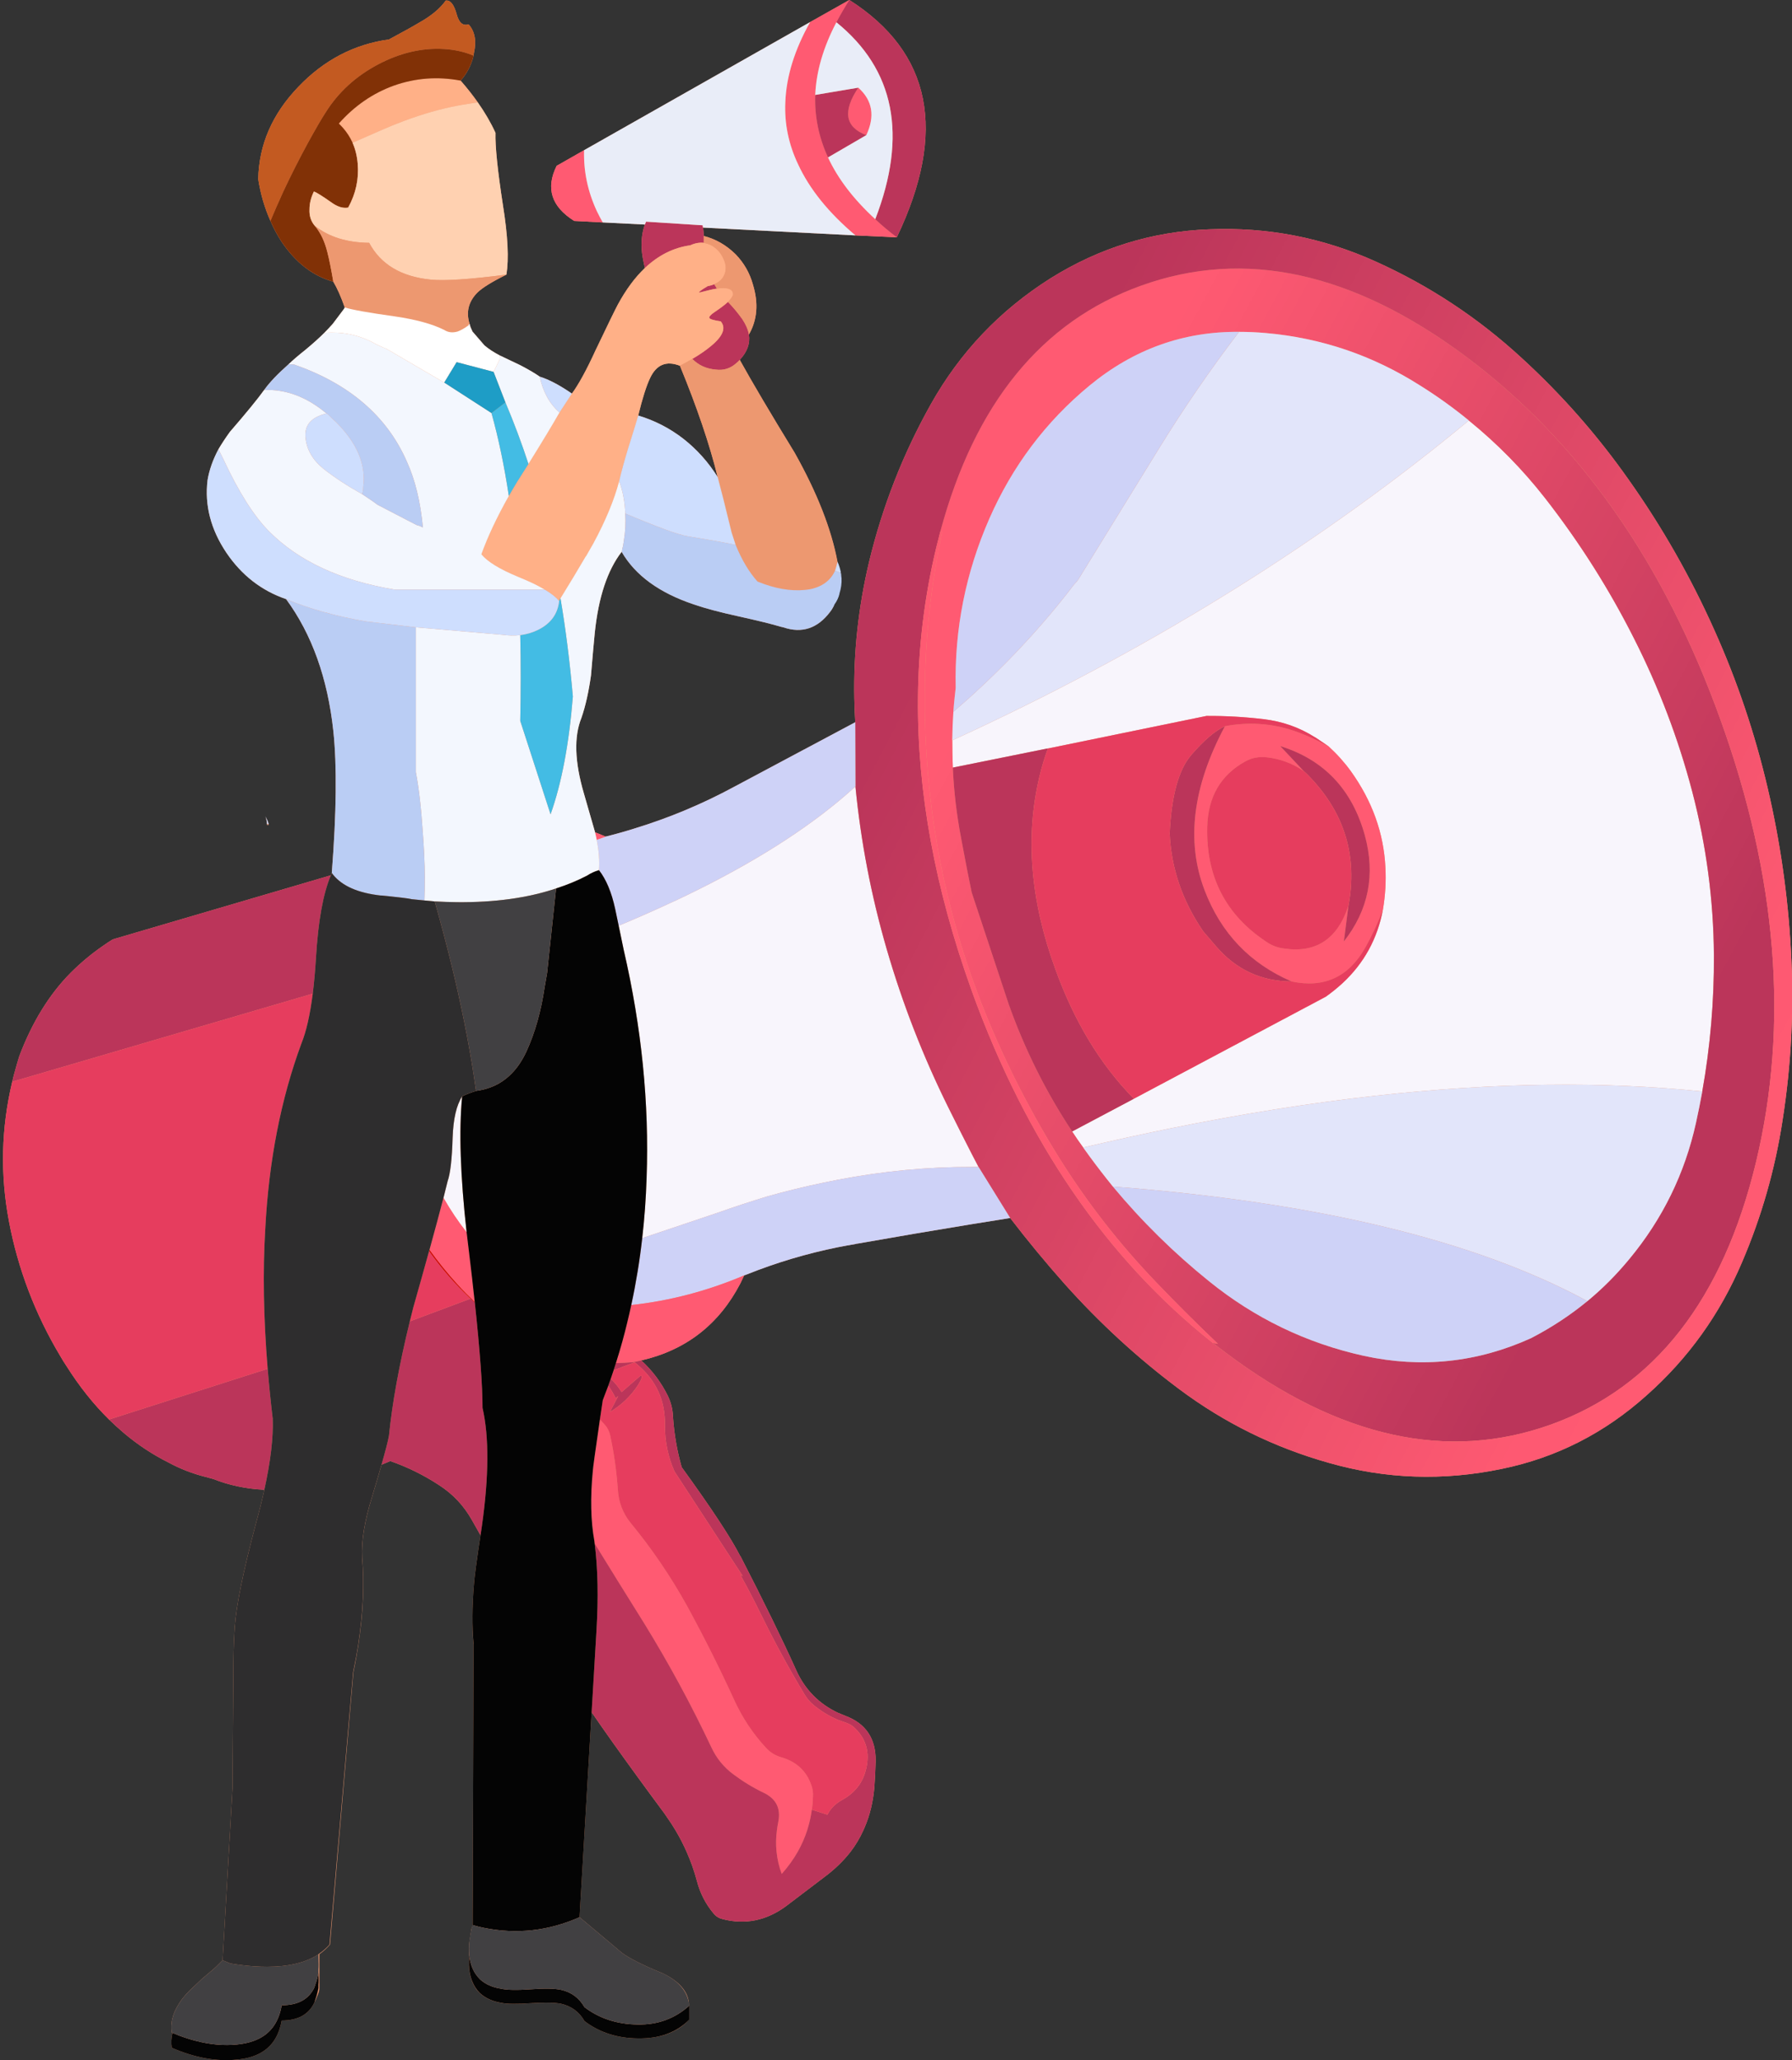
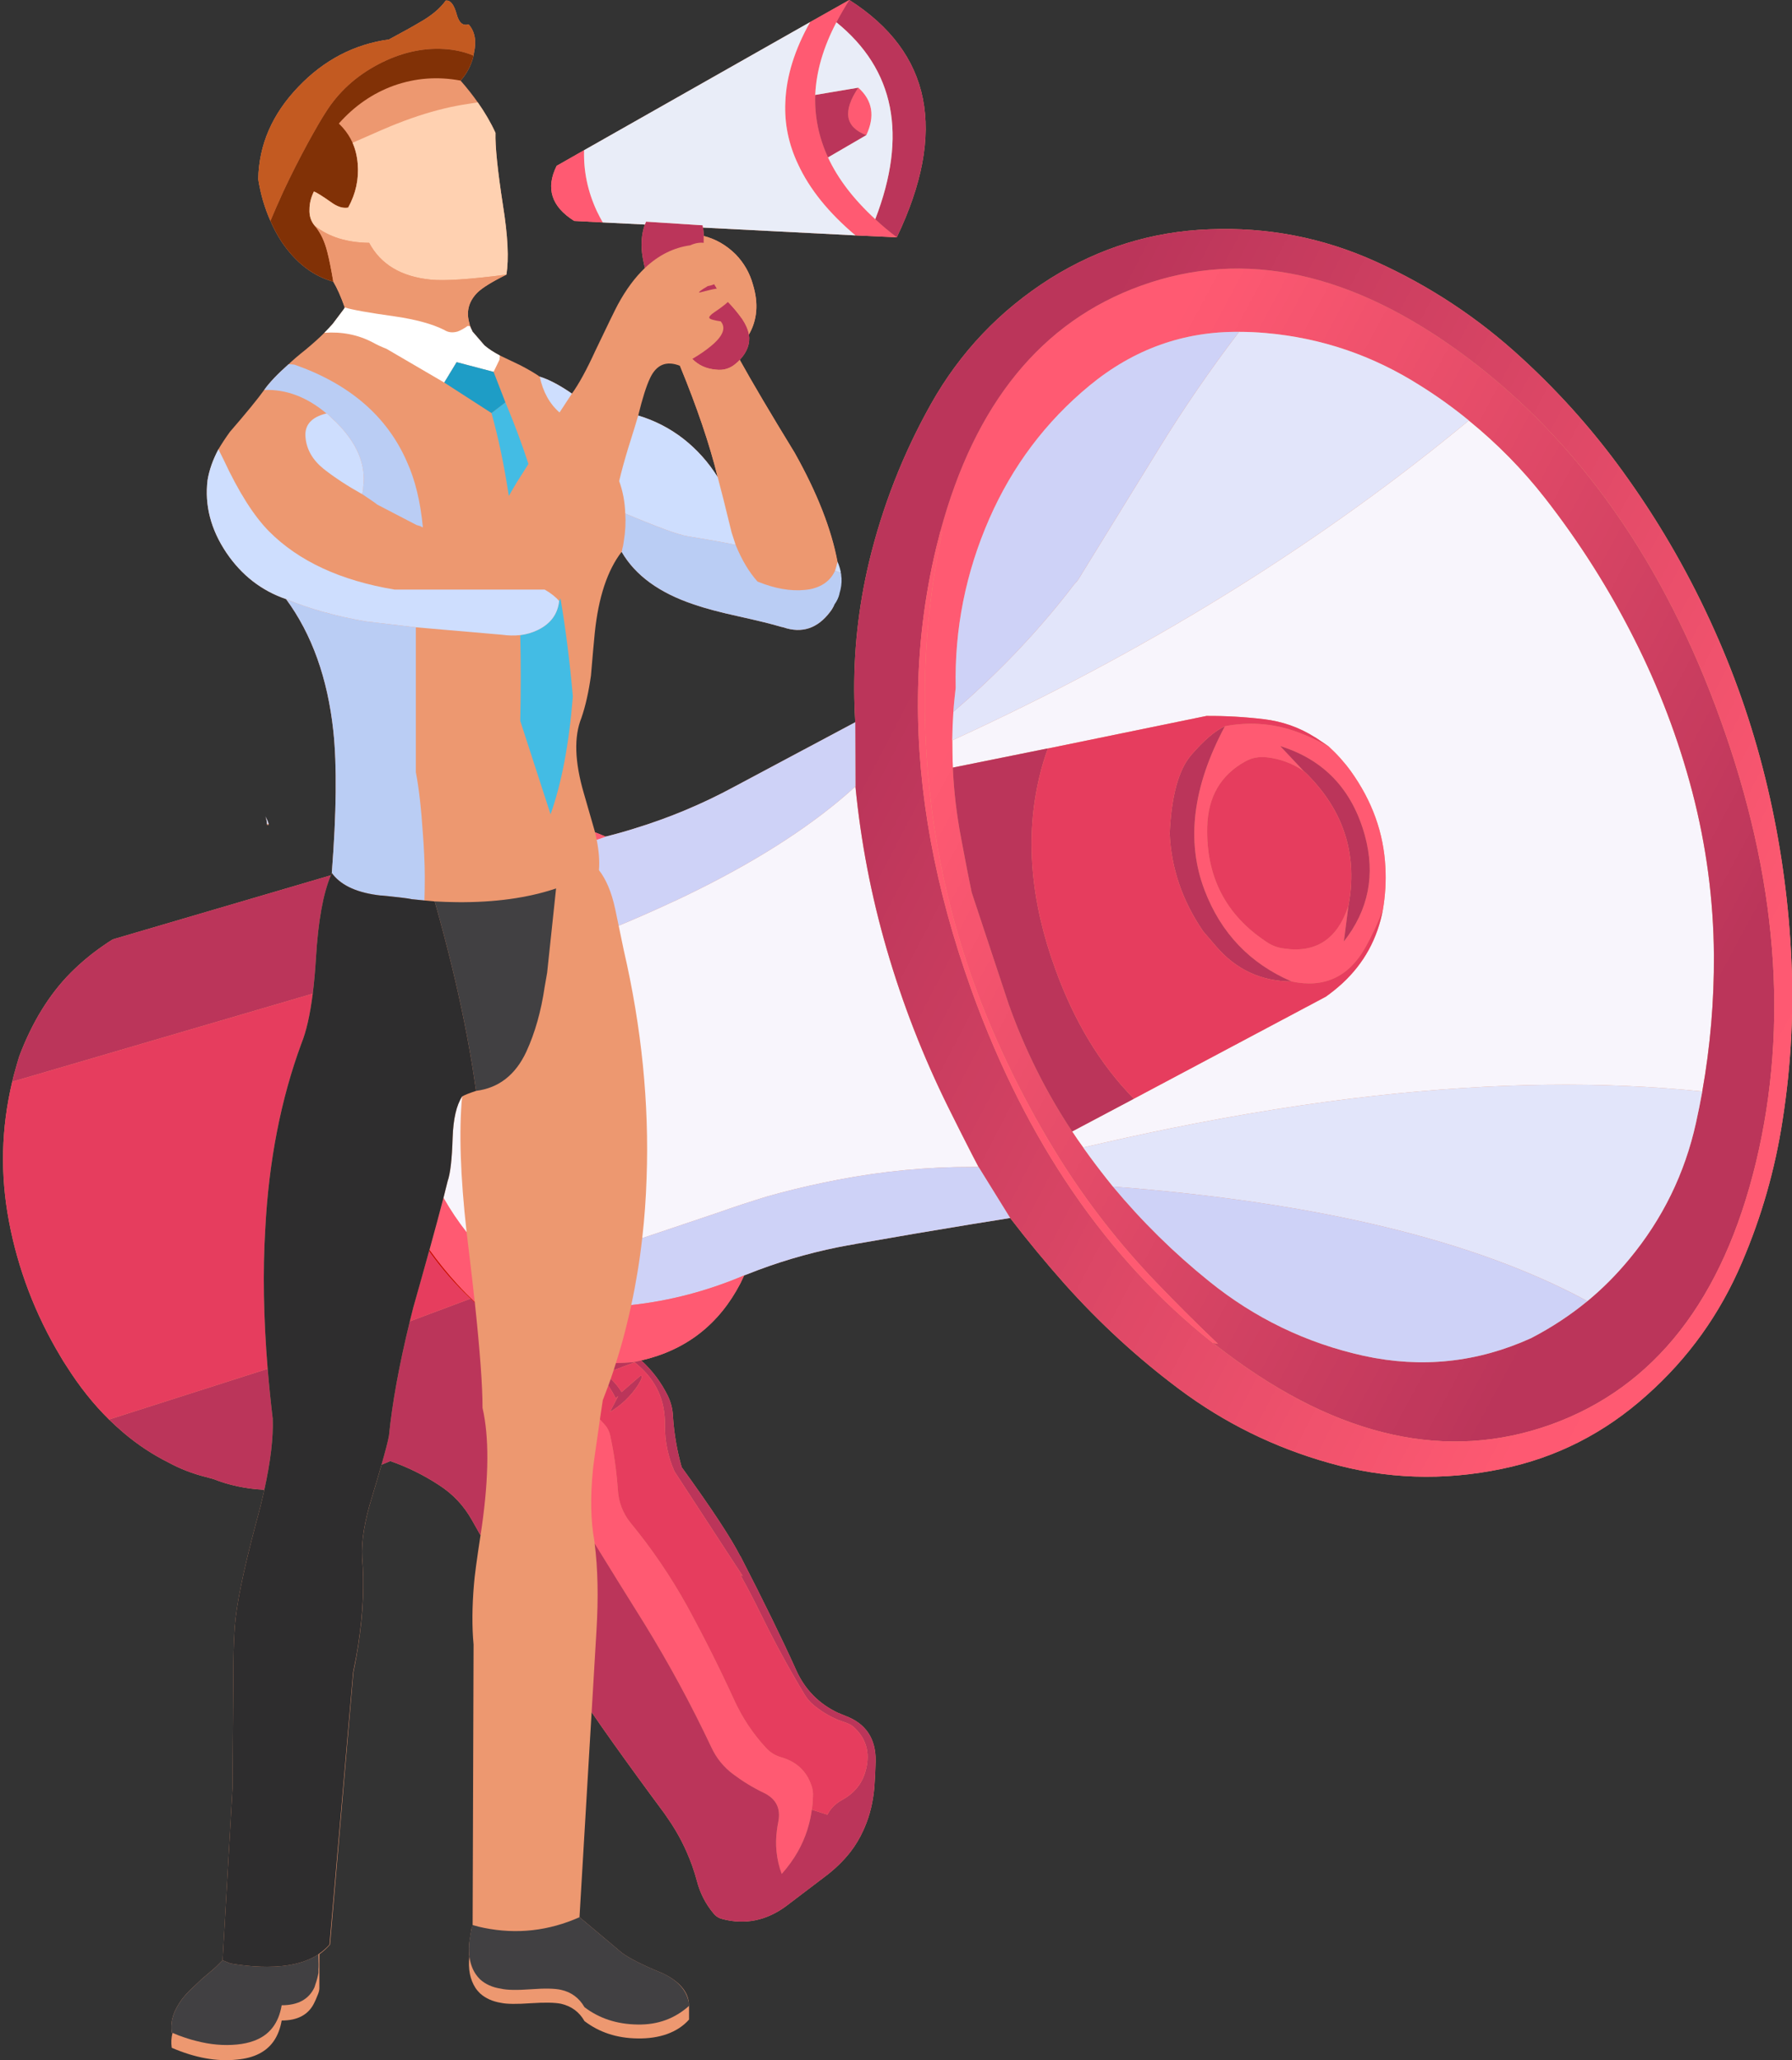
<svg xmlns="http://www.w3.org/2000/svg" xmlns:xlink="http://www.w3.org/1999/xlink" height="540.4" preserveAspectRatio="xMidYMid meet" version="1.0" viewBox="-0.8 -0.0 470.2 540.4" width="470.2" zoomAndPan="magnify">
  <rect x="-0.8" y="-0.0" width="470.2" height="540.4" fill="#333333" stroke="none" />
  <defs>
    <clipPath id="a">
      <path d="M 0 0 L 469.461 0 L 469.461 540.398 L 0 540.398 Z M 0 0" />
    </clipPath>
    <clipPath id="b">
      <path d="M 241 70 L 465 70 L 465 379 L 241 379 Z M 241 70" />
    </clipPath>
    <clipPath id="c">
      <path d="M 317.41 352.246 L 318.762 352.496 C 312.992 346.996 307.578 341.598 302.512 336.297 C 292.945 326.332 284.492 315.496 277.16 303.797 C 268.859 290.496 261.879 276.531 256.211 261.898 C 255.543 260.133 254.895 258.363 254.262 256.598 C 250.227 245.199 247.18 233.566 245.109 221.699 C 244.043 215.531 243.227 209.215 242.66 202.746 C 242.094 196.184 241.828 189.664 241.859 183.199 C 241.859 180.832 241.895 178.465 241.961 176.098 C 242.359 163.832 243.844 151.648 246.41 139.547 L 245.91 139.496 C 254.977 105.832 272.527 84.316 298.562 74.949 C 325.727 65.148 354.16 71.348 383.859 93.547 C 413.562 115.816 435.828 147.582 450.66 188.848 C 465.527 230.082 468.629 268.746 459.961 304.848 C 451.262 340.914 433.344 363.848 406.211 373.648 C 379.043 383.414 350.609 377.164 320.91 354.898 Z M 283.41 300.996 L 285.109 303.348 C 287.043 305.98 289.078 308.617 291.211 311.246 C 298.812 320.383 307.227 328.664 316.461 336.098 C 328.461 345.797 341.992 352.316 357.062 355.648 C 372.227 358.949 386.859 357.398 400.961 350.996 C 406.293 348.23 411.211 344.996 415.711 341.297 C 419.68 338.031 423.359 334.332 426.762 330.199 C 435.461 319.699 441.277 307.797 444.211 294.496 C 444.812 291.766 445.359 289.031 445.859 286.297 C 447.961 274.496 448.977 262.582 448.91 250.547 C 448.812 236.047 446.91 221.73 443.211 207.598 C 439.578 193.766 434.492 180.398 427.961 167.496 C 421.395 154.465 413.594 142.164 404.562 130.598 C 398.695 123.098 392.043 116.332 384.609 110.297 C 380.543 106.965 376.293 103.914 371.859 101.148 C 359.395 93.215 345.844 88.613 331.211 87.348 C 328.91 87.148 326.609 87.047 324.312 87.047 C 309.711 86.914 296.629 91.613 285.062 101.148 C 273.629 110.582 264.879 122.199 258.812 135.996 C 252.578 150.199 249.629 165.016 249.961 180.449 C 249.859 181.383 249.762 182.297 249.66 183.199 C 249.527 184.434 249.43 185.598 249.359 186.699 C 249.195 189.066 249.094 191.566 249.062 194.199 C 249.062 196.465 249.109 198.848 249.211 201.348 C 249.477 207.547 250.211 213.766 251.41 219.996 C 252.578 226.266 253.492 230.965 254.16 234.098 L 263.859 263.398 C 268.094 275.297 273.645 286.434 280.512 296.797 C 281.512 298.332 282.477 299.73 283.41 300.996" />
    </clipPath>
    <clipPath id="e">
      <path d="M 223 60 L 469.461 60 L 469.461 388 L 223 388 Z M 223 60" />
    </clipPath>
    <clipPath id="f">
      <path d="M 245.91 139.496 C 245.578 140.766 245.227 142.148 244.859 143.648 C 241.762 156.516 240.16 169.699 240.062 183.199 C 239.859 207.633 244.543 233.133 254.109 259.699 C 254.145 259.832 254.195 259.98 254.262 260.148 C 268.527 299.48 289.578 330.184 317.41 352.246 L 320.91 354.898 C 350.609 377.164 379.043 383.414 406.211 373.648 C 433.344 363.848 451.262 340.914 459.961 304.848 C 468.629 268.746 465.527 230.082 450.66 188.848 C 435.828 147.582 413.562 115.816 383.859 93.547 C 354.16 71.348 325.727 65.148 298.562 74.949 C 272.527 84.316 254.977 105.832 245.91 139.496 Z M 264.262 319.496 L 255.961 306.098 C 255.395 304.996 254.828 303.914 254.262 302.848 C 252.195 298.816 250.145 294.746 248.109 290.648 C 241.445 277.215 236.027 263.316 231.859 248.949 C 227.793 234.949 225.062 220.73 223.66 206.297 L 223.609 189.449 C 223.477 187.348 223.395 185.266 223.359 183.199 C 223.129 171.23 224.41 159.332 227.211 147.496 C 230.711 132.898 236.129 119.066 243.461 105.996 C 251.129 92.363 261.594 81.363 274.859 72.996 C 287.66 64.996 301.527 60.715 316.461 60.148 C 331.727 59.516 346.293 62.332 360.16 68.598 C 374.293 74.965 387.062 83.398 398.461 93.898 C 409.027 103.566 418.43 114.266 426.66 125.996 C 435.359 138.297 442.812 151.383 449.012 165.246 C 454.977 178.516 459.645 192.332 463.012 206.699 C 466.277 220.633 468.312 234.781 469.109 249.148 C 469.977 264.184 469.242 279.117 466.91 293.949 C 464.945 306.781 461.395 319.184 456.262 331.148 C 450.492 344.715 442.16 356.332 431.262 365.996 C 420.195 375.934 407.527 382.367 393.262 385.297 C 377.895 388.496 362.793 387.98 347.961 383.746 C 333.594 379.715 320.461 373.246 308.562 364.348 C 297.695 356.215 287.68 347.016 278.512 336.746 C 273.543 331.148 268.793 325.398 264.262 319.496" />
    </clipPath>
    <clipPath id="h">
      <path d="M 44 228 L 181 228 L 181 540.398 L 44 540.398 Z M 44 228" />
    </clipPath>
    <linearGradient gradientTransform="rotate(-151.998 257.02 81.372) scale(210.435)" gradientUnits="userSpaceOnUse" id="d" x1="-.34" x2="1.321" xlink:actuate="onLoad" xlink:show="other" xlink:type="simple" y1="0" y2="0">
      <stop offset="0" stop-color="#bb355a" />
      <stop offset=".125" stop-color="#bb355a" />
      <stop offset=".188" stop-color="#bb355a" />
      <stop offset=".203" stop-color="#bb355a" />
      <stop offset=".211" stop-color="#bb355a" />
      <stop offset=".219" stop-color="#bc365a" />
      <stop offset=".227" stop-color="#bd365b" />
      <stop offset=".234" stop-color="#be375b" />
      <stop offset=".242" stop-color="#bf375b" />
      <stop offset=".25" stop-color="#c0385c" />
      <stop offset=".258" stop-color="#c1385c" />
      <stop offset=".266" stop-color="#c1385c" />
      <stop offset=".273" stop-color="#c2395d" />
      <stop offset=".281" stop-color="#c3395d" />
      <stop offset=".289" stop-color="#c43a5d" />
      <stop offset=".297" stop-color="#c53a5e" />
      <stop offset=".305" stop-color="#c63b5e" />
      <stop offset=".313" stop-color="#c73b5e" />
      <stop offset=".32" stop-color="#c83c5e" />
      <stop offset=".328" stop-color="#c83c5f" />
      <stop offset=".336" stop-color="#c93d5f" />
      <stop offset=".344" stop-color="#ca3d5f" />
      <stop offset=".352" stop-color="#cb3e60" />
      <stop offset=".359" stop-color="#cc3e60" />
      <stop offset=".367" stop-color="#cd3f60" />
      <stop offset=".375" stop-color="#ce3f61" />
      <stop offset=".383" stop-color="#cf4061" />
      <stop offset=".391" stop-color="#d04061" />
      <stop offset=".398" stop-color="#d04162" />
      <stop offset=".406" stop-color="#d14162" />
      <stop offset=".414" stop-color="#d24262" />
      <stop offset=".422" stop-color="#d34262" />
      <stop offset=".43" stop-color="#d44363" />
      <stop offset=".438" stop-color="#d54363" />
      <stop offset=".445" stop-color="#d64463" />
      <stop offset=".453" stop-color="#d74464" />
      <stop offset=".461" stop-color="#d74564" />
      <stop offset=".469" stop-color="#d84564" />
      <stop offset=".477" stop-color="#d94565" />
      <stop offset=".484" stop-color="#da4665" />
      <stop offset=".492" stop-color="#db4665" />
      <stop offset=".5" stop-color="#dc4766" />
      <stop offset=".508" stop-color="#dd4766" />
      <stop offset=".516" stop-color="#de4866" />
      <stop offset=".523" stop-color="#df4867" />
      <stop offset=".531" stop-color="#df4967" />
      <stop offset=".539" stop-color="#e04967" />
      <stop offset=".547" stop-color="#e14a67" />
      <stop offset=".555" stop-color="#e24a68" />
      <stop offset=".563" stop-color="#e34b68" />
      <stop offset=".57" stop-color="#e44b68" />
      <stop offset=".578" stop-color="#e54c69" />
      <stop offset=".586" stop-color="#e64c69" />
      <stop offset=".594" stop-color="#e74d69" />
      <stop offset=".602" stop-color="#e74d6a" />
      <stop offset=".609" stop-color="#e84e6a" />
      <stop offset=".617" stop-color="#e94e6a" />
      <stop offset=".625" stop-color="#ea4f6b" />
      <stop offset=".633" stop-color="#eb4f6b" />
      <stop offset=".641" stop-color="#ec506b" />
      <stop offset=".648" stop-color="#ed506c" />
      <stop offset=".656" stop-color="#ee516c" />
      <stop offset=".664" stop-color="#ee516c" />
      <stop offset=".672" stop-color="#ef516c" />
      <stop offset=".68" stop-color="#f0526d" />
      <stop offset=".688" stop-color="#f1526d" />
      <stop offset=".695" stop-color="#f2536d" />
      <stop offset=".703" stop-color="#f3536e" />
      <stop offset=".711" stop-color="#f4546e" />
      <stop offset=".719" stop-color="#f5546e" />
      <stop offset=".727" stop-color="#f6556f" />
      <stop offset=".734" stop-color="#f6556f" />
      <stop offset=".742" stop-color="#f7566f" />
      <stop offset=".75" stop-color="#f85670" />
      <stop offset=".758" stop-color="#f95770" />
      <stop offset=".766" stop-color="#fa5770" />
      <stop offset=".773" stop-color="#fb5871" />
      <stop offset=".781" stop-color="#fc5871" />
      <stop offset=".789" stop-color="#fd5971" />
      <stop offset=".797" stop-color="#fd5971" />
      <stop offset=".805" stop-color="#fe5a72" />
      <stop offset=".813" stop-color="#ff5a72" />
      <stop offset=".875" stop-color="#ff5a72" />
      <stop offset="1" stop-color="#ff5a72" />
    </linearGradient>
    <linearGradient gradientTransform="rotate(28.051 -215.173 568.963) scale(237.159)" gradientUnits="userSpaceOnUse" id="g" x1="-.286" x2="1.283" xlink:actuate="onLoad" xlink:show="other" xlink:type="simple" y1="0" y2="0">
      <stop offset="0" stop-color="#bb355a" />
      <stop offset=".125" stop-color="#bb355a" />
      <stop offset=".188" stop-color="#bb355a" />
      <stop offset=".195" stop-color="#bc365a" />
      <stop offset=".203" stop-color="#bd365b" />
      <stop offset=".211" stop-color="#be365b" />
      <stop offset=".219" stop-color="#be375b" />
      <stop offset=".227" stop-color="#bf375c" />
      <stop offset=".234" stop-color="#c0385c" />
      <stop offset=".242" stop-color="#c1385c" />
      <stop offset=".25" stop-color="#c2395c" />
      <stop offset=".258" stop-color="#c3395d" />
      <stop offset=".266" stop-color="#c33a5d" />
      <stop offset=".273" stop-color="#c43a5d" />
      <stop offset=".281" stop-color="#c53b5e" />
      <stop offset=".289" stop-color="#c63b5e" />
      <stop offset=".297" stop-color="#c73b5e" />
      <stop offset=".305" stop-color="#c83c5e" />
      <stop offset=".313" stop-color="#c83c5f" />
      <stop offset=".32" stop-color="#c93d5f" />
      <stop offset=".328" stop-color="#ca3d5f" />
      <stop offset=".336" stop-color="#cb3e60" />
      <stop offset=".344" stop-color="#cc3e60" />
      <stop offset=".352" stop-color="#cd3f60" />
      <stop offset=".359" stop-color="#cd3f61" />
      <stop offset=".367" stop-color="#ce3f61" />
      <stop offset=".375" stop-color="#cf4061" />
      <stop offset=".383" stop-color="#d04061" />
      <stop offset=".391" stop-color="#d14162" />
      <stop offset=".398" stop-color="#d24162" />
      <stop offset=".406" stop-color="#d24262" />
      <stop offset=".414" stop-color="#d34263" />
      <stop offset=".422" stop-color="#d44363" />
      <stop offset=".43" stop-color="#d54363" />
      <stop offset=".438" stop-color="#d64463" />
      <stop offset=".445" stop-color="#d74464" />
      <stop offset=".453" stop-color="#d74464" />
      <stop offset=".461" stop-color="#d84564" />
      <stop offset=".469" stop-color="#d94565" />
      <stop offset=".477" stop-color="#da4665" />
      <stop offset=".484" stop-color="#db4665" />
      <stop offset=".492" stop-color="#dc4766" />
      <stop offset=".5" stop-color="#dc4766" />
      <stop offset=".508" stop-color="#dd4866" />
      <stop offset=".516" stop-color="#de4866" />
      <stop offset=".523" stop-color="#df4967" />
      <stop offset=".531" stop-color="#e04967" />
      <stop offset=".539" stop-color="#e14967" />
      <stop offset=".547" stop-color="#e14a68" />
      <stop offset=".555" stop-color="#e24a68" />
      <stop offset=".563" stop-color="#e34b68" />
      <stop offset=".57" stop-color="#e44b68" />
      <stop offset=".578" stop-color="#e54c69" />
      <stop offset=".586" stop-color="#e64c69" />
      <stop offset=".594" stop-color="#e64d69" />
      <stop offset=".602" stop-color="#e74d6a" />
      <stop offset=".609" stop-color="#e84e6a" />
      <stop offset=".617" stop-color="#e94e6a" />
      <stop offset=".625" stop-color="#ea4e6b" />
      <stop offset=".633" stop-color="#eb4f6b" />
      <stop offset=".641" stop-color="#eb4f6b" />
      <stop offset=".648" stop-color="#ec506b" />
      <stop offset=".656" stop-color="#ed506c" />
      <stop offset=".664" stop-color="#ee516c" />
      <stop offset=".672" stop-color="#ef516c" />
      <stop offset=".68" stop-color="#f0526d" />
      <stop offset=".688" stop-color="#f0526d" />
      <stop offset=".695" stop-color="#f1536d" />
      <stop offset=".703" stop-color="#f2536d" />
      <stop offset=".711" stop-color="#f3536e" />
      <stop offset=".719" stop-color="#f4546e" />
      <stop offset=".727" stop-color="#f5546e" />
      <stop offset=".734" stop-color="#f5556f" />
      <stop offset=".742" stop-color="#f6556f" />
      <stop offset=".75" stop-color="#f7566f" />
      <stop offset=".758" stop-color="#f85670" />
      <stop offset=".766" stop-color="#f95770" />
      <stop offset=".773" stop-color="#fa5770" />
      <stop offset=".781" stop-color="#fa5870" />
      <stop offset=".789" stop-color="#fb5871" />
      <stop offset=".797" stop-color="#fc5871" />
      <stop offset=".805" stop-color="#fd5971" />
      <stop offset=".813" stop-color="#fe5972" />
      <stop offset=".875" stop-color="#ff5a72" />
      <stop offset="1" stop-color="#ff5a72" />
    </linearGradient>
  </defs>
  <g>
    <g clip-path="url(#a)">
      <path d="M 169.762 99.199 C 171.426 95.633 174.043 94.547 177.609 95.949 C 182.109 106.883 185.41 116.613 187.512 125.148 C 185.078 121.246 182.078 117.898 178.512 115.098 C 174.945 112.332 170.992 110.297 166.66 108.996 C 167.762 104.496 168.793 101.23 169.762 99.199 Z M 296.711 288.199 L 296.91 288.098 L 296.461 288.348 Z M 273.961 196.348 L 274.359 196.297 L 274.16 196.348 Z M 469.109 249.148 C 468.312 234.781 466.277 220.633 463.012 206.699 C 459.645 192.332 454.977 178.516 449.012 165.246 C 442.812 151.383 435.359 138.297 426.66 125.996 C 418.43 114.266 409.027 103.566 398.461 93.898 C 387.062 83.398 374.293 74.965 360.16 68.598 C 346.293 62.332 331.727 59.516 316.461 60.148 C 301.527 60.715 287.66 64.996 274.859 72.996 C 261.594 81.363 251.129 92.363 243.461 105.996 C 236.129 119.066 230.711 132.898 227.211 147.496 C 224.41 159.332 223.129 171.23 223.359 183.199 C 223.395 185.266 223.477 187.348 223.609 189.449 L 191.711 206.449 C 183.445 210.914 174.793 214.531 165.762 217.297 C 163.227 218.098 160.676 218.816 158.109 219.449 C 157.188 219.047 156.262 218.672 155.336 218.324 C 155.309 218.23 155.281 218.137 155.262 218.047 L 152.41 208.148 C 149.977 199.848 149.762 193.23 151.762 188.297 C 152.828 185.199 153.66 181.496 154.262 177.199 C 154.727 171.699 155.062 167.965 155.262 165.996 C 156.227 156.664 158.578 149.582 162.312 144.746 C 165.879 150.914 172.195 155.516 181.262 158.547 C 184.129 159.547 188.078 160.598 193.109 161.699 C 198.211 162.832 201.859 163.73 204.062 164.398 L 204.711 164.547 C 209.609 166.215 213.711 164.863 217.012 160.496 C 217.344 160.066 217.594 159.684 217.762 159.348 C 217.961 159.047 217.863 158.781 217.93 158.547 C 218.562 157.684 219 156.766 219 155.797 L 219 155.699 C 220 154.332 219.848 152.98 219.781 151.648 C 219.715 150.449 219.578 149.266 219.145 148.098 L 218.902 147.348 C 217.305 138.781 213.582 129.246 207.684 118.746 C 201.316 108.348 196.527 100.23 193.297 94.398 C 195.262 92.297 196.07 90.082 195.703 87.746 C 197.902 83.914 198.258 79.547 196.758 74.648 C 195.922 71.613 194.406 68.965 192.211 66.699 C 189.773 64.297 186.992 62.699 183.859 61.898 C 183.824 61.199 183.777 60.566 183.711 59.996 L 183.66 59.699 L 223.66 61.746 L 234.512 62.246 C 247.777 34.516 243.629 13.766 222.062 -0.004 L 211.762 5.797 L 152.461 39.398 L 145.262 43.496 C 142.328 49.363 143.859 54.184 149.859 57.949 L 157.359 58.348 L 168.41 58.898 C 167.477 61.531 167.293 64.449 167.859 67.648 C 168.027 68.547 168.211 69.434 168.41 70.297 C 165.812 72.766 163.445 75.965 161.312 79.898 C 160.578 81.266 158.629 85.266 155.461 91.898 C 153.129 96.996 151.062 100.781 149.262 103.246 C 146.027 101.016 143.211 99.531 140.812 98.797 C 139.645 97.965 137.945 96.965 135.711 95.797 C 133.512 94.73 131.695 93.863 130.262 93.199 C 128.727 92.398 127.41 91.531 126.312 90.598 L 123.16 86.949 L 123.012 86.598 C 122.742 86.066 122.543 85.516 122.41 84.949 C 121.445 81.848 122.129 79.113 124.461 76.746 C 125.762 75.48 128.293 73.914 132.062 72.047 C 132.762 67.98 132.461 61.898 131.16 53.797 C 129.762 44.73 129.109 38.414 129.211 34.848 C 128.012 32.215 126.461 29.547 124.562 26.848 C 123.227 24.949 121.727 23.047 120.062 21.148 C 121.727 19.281 122.859 17.098 123.461 14.598 L 123.562 13.848 C 124.262 10.715 123.793 8.23 122.16 6.398 C 120.66 6.863 119.609 5.965 119.012 3.699 C 118.312 1.164 117.359 -0.02 116.16 0.148 C 114.66 2.246 112.359 4.164 109.262 5.898 C 107.66 6.863 104.992 8.348 101.262 10.348 C 92.129 11.613 84.211 15.746 77.512 22.746 C 70.645 29.883 67.129 37.965 66.961 46.996 C 67.559 50.863 68.629 54.516 70.16 57.949 C 70.992 59.883 71.977 61.715 73.109 63.449 C 76.809 68.914 81.328 72.398 86.66 73.898 C 87.66 75.566 88.66 77.816 89.66 80.648 C 89.559 80.883 89.426 81.098 89.262 81.297 L 86.512 84.949 C 85.777 85.781 85.043 86.566 84.309 87.297 C 83.012 88.598 81.359 90.082 79.359 91.746 C 77.629 93.113 76.145 94.383 74.91 95.547 C 71.977 98.148 69.844 100.398 68.512 102.297 C 66.809 104.664 63.809 108.332 59.512 113.297 C 58.379 114.863 57.379 116.383 56.512 117.848 C 55.043 120.613 54.094 123.316 53.66 125.949 C 52.859 132.547 54.512 138.898 58.609 144.996 C 62.609 150.898 67.828 154.949 74.262 157.148 C 81.027 166.348 85.16 177.863 86.66 191.699 C 87.629 200.766 87.492 213.199 86.262 228.996 C 86.172 229.191 86.09 229.391 86.012 229.598 L 28.809 246.398 C 27.977 246.898 27.094 247.48 26.16 248.148 C 23.16 250.215 20.344 252.566 17.711 255.199 C 12.109 260.863 7.625 268.148 4.262 277.047 C 3.895 278.215 3.578 279.297 3.312 280.297 C 2.945 281.531 2.645 282.684 2.41 283.746 C -0.488 295.883 -0.773 308.098 1.559 320.398 C 3.926 332.898 8.41 344.664 15.012 355.699 C 15.543 356.633 16.094 357.516 16.66 358.348 C 20.027 363.684 23.742 368.348 27.809 372.348 C 29.078 373.582 30.379 374.766 31.711 375.898 C 35.344 378.965 39.227 381.531 43.359 383.598 C 46.426 385.266 49.676 386.531 53.109 387.398 L 55.16 387.949 C 59.289 389.594 63.758 390.535 68.559 390.773 C 67.965 393.492 67.25 396.367 66.41 399.398 C 63.043 412.066 61.176 421.164 60.809 426.699 C 60.609 429.531 60.492 432.434 60.461 435.398 L 60.211 469.098 L 57.609 514.199 L 56.512 515.297 C 56.109 515.766 54.629 517.066 52.059 519.199 C 51.727 519.531 51.262 519.98 50.66 520.547 L 49.262 521.848 C 48.293 522.781 47.445 523.746 46.711 524.746 C 46.609 524.883 46.395 525.215 46.059 525.746 C 44.492 528.246 43.895 530.715 44.262 533.148 L 44.859 533.398 L 44.461 533.25 C 44.129 534.547 44.059 535.848 44.262 537.148 C 50.359 539.781 56.059 540.816 61.359 540.25 C 65.859 539.848 69.094 538.215 71.059 535.348 C 72.059 533.883 72.742 532.098 73.109 529.996 C 77.379 529.996 80.242 528.414 81.711 525.246 L 82.082 524.449 C 82.414 523.547 83 522.566 83 521.496 L 83 520.547 C 83 520.047 83 518.934 83 517.199 L 83 516.547 C 83 516.047 83 514.934 83 513.199 L 83 512.598 C 84 511.898 84.914 511.066 85.781 510.098 L 91.918 438.648 C 92.52 435.746 92.922 433.414 93.191 431.648 C 94.492 423.184 94.824 415.48 94.227 408.547 C 93.992 404.246 94.867 398.898 96.867 392.496 C 97.844 389.262 98.656 386.492 99.316 384.199 L 101.613 383.246 C 106.113 384.816 110.344 386.898 114.312 389.496 C 117.98 391.832 120.879 394.898 123.012 398.699 C 123.762 400.035 124.52 401.371 125.285 402.699 C 124.285 409.219 123.711 413.52 123.562 415.598 C 123.062 421.434 123.027 426.84 123.461 431.371 L 123.211 505.398 L 123.16 505.398 C 122.926 505.398 122.762 506.824 122.66 507.523 C 122.227 509.723 122.129 511.543 122.359 513.211 C 121.992 516.512 122.527 519.223 123.961 521.457 C 124.293 521.957 124.695 522.41 125.16 522.879 C 126.594 524.176 128.426 524.996 130.66 525.363 C 132.195 525.695 134.828 525.723 138.562 525.457 C 142.129 525.223 144.742 525.27 146.41 525.602 C 149.145 526.234 151.195 527.75 152.562 530.152 C 156.461 533.117 161.078 534.633 166.48 534.699 C 172.215 534.801 177 533.148 180 529.746 L 180 526.098 C 180 522.531 177.395 519.715 173.129 517.648 C 167.996 515.547 164.445 513.766 162.445 512.297 L 151.254 502.898 L 154.434 449.121 C 156.285 451.828 158.145 454.484 160.008 457.098 C 164.309 463.133 168.809 469.316 173.512 475.648 L 174.262 476.746 C 175.027 477.816 175.742 478.914 176.41 480.047 C 177.512 481.883 178.492 483.781 179.359 485.746 C 180.461 488.215 181.359 490.766 182.062 493.398 C 182.895 496.598 184.359 499.449 186.461 501.949 C 187.062 502.684 187.844 503.164 188.812 503.398 C 194.777 504.934 200.344 503.781 205.512 499.949 L 215.461 492.398 C 218.16 490.398 220.461 488.184 222.359 485.746 C 223.695 484.016 224.812 482.148 225.711 480.148 L 226.109 479.246 C 227.445 476.117 228.277 472.684 228.609 468.949 C 228.777 466.746 228.895 464.414 228.961 461.949 C 229.027 456.047 226.395 452.098 221.062 450.098 C 220.395 449.832 219.742 449.566 219.109 449.297 C 214.078 446.934 210.41 443.199 208.109 438.098 C 204.512 430.098 199.609 420.082 193.41 408.047 C 193.445 408.148 193.477 408.246 193.512 408.348 C 191.176 403.684 186.027 395.848 178.062 384.848 C 176.828 380.48 176.062 375.996 175.762 371.398 C 175.695 369.598 175.242 367.832 174.41 366.098 C 172.676 362.598 170.359 359.516 167.461 356.848 C 179.195 354.148 187.859 347.414 193.461 336.648 C 193.793 335.949 194.129 335.246 194.461 334.547 L 195.012 334.348 C 202.812 331.215 210.844 328.816 219.109 327.148 C 220.645 326.848 222.195 326.566 223.762 326.297 C 223.895 326.23 224.062 326.199 224.262 326.199 C 234.262 324.434 244.262 322.73 254.262 321.098 C 257.594 320.566 260.93 320.031 264.262 319.496 C 268.793 325.398 273.543 331.148 278.512 336.746 C 287.68 347.016 297.695 356.215 308.562 364.348 C 320.461 373.246 333.594 379.715 347.961 383.746 C 362.793 387.98 377.895 388.496 393.262 385.297 C 407.527 382.367 420.195 375.934 431.262 365.996 C 442.16 356.332 450.492 344.715 456.262 331.148 C 461.395 319.184 464.945 306.781 466.91 293.949 C 469.242 279.117 469.977 264.184 469.109 249.148" fill="#ed9870" fill-rule="evenodd" />
    </g>
    <g>
      <path d="M 68.859 214.348 C 69.129 215.148 69.262 215.398 69.262 216.398 L 69.711 216.398 C 69.543 215.398 69.262 215.148 68.859 214.348" fill="#ed9870" fill-rule="evenodd" />
    </g>
    <g>
      <path d="M 120.461 287.598 C 119.594 296.57 119.984 308.453 121.637 323.246 C 119.395 320.398 117.367 317.379 115.562 314.199 C 115.973 312.59 116.34 311.121 116.66 309.797 C 117.359 307.832 117.793 304.047 117.961 298.449 C 118.129 293.516 118.961 289.898 120.461 287.598 Z M 255.961 306.098 C 255.395 306.098 254.828 306.098 254.262 306.098 C 242.66 306.066 230.945 307.184 219.109 309.449 C 217.812 309.715 216.492 309.98 215.16 310.246 C 210.328 311.246 205.426 312.449 200.461 313.848 C 196.195 315.148 191.945 316.547 187.711 318.047 L 167.711 324.773 C 168.305 319.621 168.688 314.367 168.859 308.996 C 169.562 289.465 167.562 269.531 162.859 249.199 C 162.395 246.914 161.953 244.789 161.535 242.824 C 166.379 240.801 171.188 238.676 175.961 236.449 C 175.961 236.414 176.012 236.398 176.109 236.398 C 193.645 228.164 207.977 219.449 219.109 210.246 C 220.676 208.949 222.195 207.633 223.66 206.297 C 225.062 220.73 227.793 234.949 231.859 248.949 C 236.027 263.316 241.445 277.215 248.109 290.648 C 250.145 294.746 252.195 298.816 254.262 302.848 C 254.828 303.914 255.395 304.996 255.961 306.098 Z M 445.859 286.297 C 419.727 283.598 391.211 283.965 360.312 287.398 C 343.109 289.297 324.992 292.184 305.961 296.047 C 298.93 297.48 291.41 299.133 283.41 300.996 C 282.477 299.73 281.512 298.332 280.512 296.797 L 296.461 288.348 L 296.91 288.098 L 347.062 261.449 C 348.66 260.316 350.145 259.113 351.512 257.848 C 357.109 252.648 360.629 246.23 362.062 238.598 C 362.695 234.832 362.91 231.148 362.711 227.547 C 362.277 218.516 359.242 210.082 353.609 202.246 C 351.91 199.914 349.961 197.746 347.762 195.746 C 346.66 194.98 345.578 194.246 344.512 193.547 L 344.16 193.348 C 340.094 190.781 335.629 189.215 330.762 188.648 C 325.762 188.047 320.762 187.766 315.762 187.797 L 274.359 196.297 L 273.961 196.348 L 249.211 201.348 C 249.109 198.848 249.062 196.465 249.062 194.199 C 250.793 193.398 252.527 192.598 254.262 191.797 C 303.195 168.898 346.645 141.73 384.609 110.297 C 392.043 116.332 398.695 123.098 404.562 130.598 C 413.594 142.164 421.395 154.465 427.961 167.496 C 434.492 180.398 439.578 193.766 443.211 207.598 C 446.91 221.73 448.812 236.047 448.91 250.547 C 448.977 262.582 447.961 274.496 445.859 286.297" fill="#f8f5fc" fill-rule="evenodd" />
    </g>
    <g clip-path="url(#b)">
      <g clip-path="url(#c)" clip-rule="evenodd">
        <path d="M 418.633 477.434 L 600.562 135.305 L 291.82 -28.871 L 109.895 313.258 Z M 418.633 477.434" fill="url(#d)" />
      </g>
    </g>
    <g clip-path="url(#e)">
      <g clip-path="url(#f)" clip-rule="evenodd">
        <path d="M 277.602 -42.715 L 86.594 315.746 L 414.984 490.73 L 605.992 132.266 Z M 277.602 -42.715" fill="url(#g)" />
      </g>
    </g>
    <g>
      <path d="M 291.211 311.246 C 289.078 308.617 287.043 305.98 285.109 303.348 L 283.41 300.996 C 291.41 299.133 298.93 297.48 305.961 296.047 C 324.992 292.184 343.109 289.297 360.312 287.398 C 391.211 283.965 419.727 283.598 445.859 286.297 C 445.359 289.031 444.812 291.766 444.211 294.496 C 441.277 307.797 435.461 319.699 426.762 330.199 C 423.359 334.332 419.68 338.031 415.711 341.297 C 386.344 325.367 344.844 315.348 291.211 311.246 Z M 324.312 87.047 C 326.609 87.047 328.91 87.148 331.211 87.348 C 345.844 88.613 359.395 93.215 371.859 101.148 C 376.293 103.914 380.543 106.965 384.609 110.297 C 346.645 141.73 303.195 168.898 254.262 191.797 C 252.527 192.598 250.793 193.398 249.062 194.199 C 249.094 191.566 249.195 189.066 249.359 186.699 C 250.695 185.531 252.027 184.363 253.359 183.199 C 263.762 173.832 273.012 163.832 281.109 153.199 C 281.609 152.73 282.043 152.184 282.41 151.547 L 303.41 117.449 C 309.91 106.914 316.879 96.781 324.312 87.047" fill="#e2e5fa" fill-rule="evenodd" />
    </g>
    <g>
      <path d="M 249.359 186.699 C 249.43 185.598 249.527 184.434 249.66 183.199 C 249.762 182.297 249.859 181.383 249.961 180.449 C 249.629 165.016 252.578 150.199 258.812 135.996 C 264.879 122.199 273.629 110.582 285.062 101.148 C 296.629 91.613 309.711 86.914 324.312 87.047 C 316.879 96.781 309.91 106.914 303.41 117.449 L 282.41 151.547 C 282.043 152.184 281.609 152.73 281.109 153.199 C 273.012 163.832 263.762 173.832 253.359 183.199 C 252.027 184.363 250.695 185.531 249.359 186.699 Z M 291.211 311.246 C 344.844 315.348 386.344 325.367 415.711 341.297 C 411.211 344.996 406.293 348.23 400.961 350.996 C 386.859 357.398 372.227 358.949 357.062 355.648 C 341.992 352.316 328.461 345.797 316.461 336.098 C 307.227 328.664 298.812 320.383 291.211 311.246 Z M 264.262 319.496 C 260.93 320.031 257.594 320.566 254.262 321.098 C 244.262 322.73 234.262 324.434 224.262 326.199 C 224.062 326.199 223.895 326.23 223.762 326.297 C 222.195 326.566 220.645 326.848 219.109 327.148 C 210.844 328.816 202.812 331.215 195.012 334.348 L 194.461 334.547 C 184.801 338.645 174.926 341.238 164.836 342.324 C 166.074 336.621 167.035 330.77 167.711 324.773 L 187.711 318.047 C 191.945 316.547 196.195 315.148 200.461 313.848 C 205.426 312.449 210.328 311.246 215.16 310.246 C 216.492 309.98 217.812 309.715 219.109 309.449 C 230.945 307.184 242.66 306.066 254.262 306.098 C 254.828 306.098 255.395 306.098 255.961 306.098 Z M 158.109 219.449 C 160.676 218.816 163.227 218.098 165.762 217.297 C 174.793 214.531 183.445 210.914 191.711 206.449 L 223.609 189.449 L 223.66 206.297 C 222.195 207.633 220.676 208.949 219.109 210.246 C 207.977 219.449 193.645 228.164 176.109 236.398 C 176.012 236.398 175.961 236.414 175.961 236.449 C 171.188 238.676 166.379 240.801 161.535 242.824 C 161.215 241.246 160.906 239.77 160.609 238.398 C 159.676 234.066 158.262 230.684 156.359 228.246 C 156.547 225.871 156.348 223.211 155.762 220.273 C 156.547 220 157.328 219.727 158.109 219.449" fill="#ced2f7" fill-rule="evenodd" />
    </g>
    <g>
      <path d="M 341.262 202.246 C 338.359 200.246 335.145 199.047 331.609 198.648 C 329.512 198.414 327.609 198.781 325.91 199.746 C 319.477 203.316 316.16 209.031 315.961 216.898 C 315.629 229.898 320.777 239.934 331.41 246.996 C 332.844 247.996 334.395 248.598 336.062 248.797 C 344.492 250.066 350.145 246.332 353.012 237.598 L 351.812 246.949 C 358.312 238.684 360.145 229.398 357.312 219.098 C 353.977 207.066 346.578 199.266 335.109 195.699 Z M 164.836 342.324 C 174.926 341.238 184.801 338.645 194.461 334.547 C 194.129 335.246 193.793 335.949 193.461 336.648 C 187.859 347.414 179.195 354.148 167.461 356.848 C 166.793 356.98 166.129 357.133 165.461 357.297 C 163.895 357.445 162.344 357.527 160.812 357.547 C 161.406 355.68 161.977 353.777 162.512 351.848 C 162.977 350.148 163.395 348.531 163.762 346.996 C 164.145 345.449 164.504 343.891 164.836 342.324 Z M 156.609 372.324 C 157.066 372.812 157.516 373.305 157.961 373.797 C 158.629 374.566 159.078 375.48 159.312 376.547 C 160.312 381.184 160.977 385.914 161.312 390.746 C 161.512 394.016 162.609 396.898 164.609 399.398 C 170.242 406.23 175.227 413.566 179.562 421.398 C 183.992 429.531 188.094 437.715 191.859 445.949 C 193.992 450.617 196.793 454.816 200.262 458.547 C 201.359 459.715 202.676 460.516 204.211 460.949 C 208.211 462.117 210.844 464.582 212.109 468.348 C 212.445 469.246 212.578 470.215 212.512 471.246 C 212.477 472.547 212.379 473.699 212.211 474.699 C 212.012 476.199 211.727 477.582 211.359 478.848 C 211.262 479.246 211.145 479.648 211.012 480.047 C 210.379 482.016 209.543 483.914 208.512 485.746 C 207.344 487.781 205.945 489.715 204.312 491.547 C 203.609 489.648 203.16 487.715 202.961 485.746 C 202.762 483.883 202.793 481.98 203.062 480.047 C 203.129 479.449 203.227 478.832 203.359 478.199 L 203.359 478.148 C 204.062 474.98 203.227 472.598 200.859 470.996 C 200.562 470.766 200.129 470.516 199.562 470.246 C 196.793 468.914 194.16 467.316 191.66 465.449 C 189.129 463.582 187.195 461.215 185.859 458.348 C 180.594 447.184 174.695 436.297 168.16 425.699 C 163.41 418.113 159.105 411.172 155.234 404.871 C 155.215 404.66 155.188 404.453 155.16 404.246 C 154.195 398.949 154.062 392.766 154.762 385.699 C 154.762 385.246 155.379 380.789 156.609 372.324 Z M 115.562 314.199 C 117.367 317.379 119.395 320.398 121.637 323.246 C 121.828 324.941 122.039 326.676 122.262 328.449 C 122.828 333.141 123.328 337.488 123.762 341.496 C 122.18 340.035 120.66 338.5 119.211 336.898 C 116.574 333.996 114.137 330.98 111.887 327.848 C 113.359 322.512 114.586 317.961 115.562 314.199 Z M 158.109 219.449 C 157.328 219.727 156.547 220 155.762 220.273 C 155.641 219.641 155.5 218.988 155.336 218.324 C 156.262 218.672 157.188 219.047 158.109 219.449 Z M 157.359 58.348 L 149.859 57.949 C 143.859 54.184 142.328 49.363 145.262 43.496 L 152.461 39.398 C 152.293 44.898 153.41 50.23 155.812 55.398 C 156.312 56.434 156.828 57.414 157.359 58.348 Z M 211.762 5.797 L 222.062 -0.004 C 220.828 1.934 219.695 3.883 218.66 5.848 C 215.227 12.383 213.379 18.73 213.109 24.898 C 212.91 30.531 214.027 35.996 216.461 41.297 C 219.062 46.898 223.195 52.297 228.859 57.496 C 230.594 59.133 232.477 60.715 234.512 62.246 L 223.66 61.746 C 216.629 55.816 211.609 49.598 208.609 43.098 C 206.109 37.832 204.992 32.383 205.262 26.746 C 205.527 20.016 207.695 13.031 211.762 5.797 Z M 224.41 22.996 C 228.145 26.332 228.844 30.48 226.512 35.449 C 220.945 33.348 220.242 29.199 224.41 22.996 Z M 317.41 352.246 C 289.578 330.184 268.527 299.48 254.262 260.148 C 254.195 259.98 254.145 259.832 254.109 259.699 C 244.543 233.133 239.859 207.633 240.062 183.199 C 240.16 169.699 241.762 156.516 244.859 143.648 C 245.227 142.148 245.578 140.766 245.91 139.496 L 246.41 139.547 C 243.844 151.648 242.359 163.832 241.961 176.098 C 241.895 178.465 241.859 180.832 241.859 183.199 C 241.828 189.664 242.094 196.184 242.66 202.746 C 243.227 209.215 244.043 215.531 245.109 221.699 C 247.18 233.566 250.227 245.199 254.262 256.598 C 254.895 258.363 255.543 260.133 256.211 261.898 C 261.879 276.531 268.859 290.496 277.16 303.797 C 284.492 315.496 292.945 326.332 302.512 336.297 C 307.578 341.598 312.992 346.996 318.762 352.496 Z M 362.062 238.598 C 360.762 242.066 359.211 245.398 357.41 248.598 C 353.043 256.297 346.609 259.246 338.109 257.449 C 327.18 252.746 319.562 244.766 315.262 233.496 C 310.359 220.633 312.145 206.297 320.609 190.496 C 326.742 189.332 332.727 189.715 338.562 191.648 C 340.895 192.449 343.109 193.383 345.211 194.449 C 346.012 194.848 346.859 195.281 347.762 195.746 C 349.961 197.746 351.91 199.914 353.609 202.246 C 359.242 210.082 362.277 218.516 362.711 227.547 C 362.91 231.148 362.695 234.832 362.062 238.598" fill="#ff5a72" fill-rule="evenodd" />
    </g>
    <g>
      <path d="M 353.012 237.598 C 355.41 224.73 352.094 213.531 343.062 203.996 C 342.43 203.297 341.828 202.715 341.262 202.246 L 335.109 195.699 C 346.578 199.266 353.977 207.066 357.312 219.098 C 360.145 229.398 358.312 238.684 351.812 246.949 Z M 338.109 257.449 C 330.109 257.414 323.477 254.316 318.211 248.148 L 314.91 244.297 C 309.445 236.332 306.512 227.766 306.109 218.598 C 306.578 208.73 308.461 201.883 311.762 198.047 C 315.094 194.184 318.043 191.664 320.609 190.496 C 312.145 206.297 310.359 220.633 315.262 233.496 C 319.562 244.766 327.18 252.746 338.109 257.449 Z M 159.461 361.648 C 160.535 362.672 161.488 363.836 162.312 365.148 L 167.211 360.898 C 167.879 360.766 167.695 361.547 166.66 363.246 C 164.727 366.215 162.242 368.598 159.211 370.398 L 161.41 366.199 L 160.762 366.797 C 160.188 365.613 159.535 364.508 158.812 363.473 C 159.027 362.871 159.246 362.266 159.461 361.648 Z M 167.461 356.848 C 170.359 359.516 172.676 362.598 174.41 366.098 C 175.242 367.832 175.695 369.598 175.762 371.398 C 176.062 375.996 176.828 380.48 178.062 384.848 C 186.027 395.848 191.176 403.684 193.512 408.348 C 193.477 408.246 193.445 408.148 193.41 408.047 C 199.609 420.082 204.512 430.098 208.109 438.098 C 210.41 443.199 214.078 446.934 219.109 449.297 C 219.742 449.566 220.395 449.832 221.062 450.098 C 226.395 452.098 229.027 456.047 228.961 461.949 C 228.895 464.414 228.777 466.746 228.609 468.949 C 228.277 472.684 227.445 476.117 226.109 479.246 L 225.711 480.148 C 224.812 482.148 223.695 484.016 222.359 485.746 C 220.461 488.184 218.16 490.398 215.461 492.398 L 205.512 499.949 C 200.344 503.781 194.777 504.934 188.812 503.398 C 187.844 503.164 187.062 502.684 186.461 501.949 C 184.359 499.449 182.895 496.598 182.062 493.398 C 181.359 490.766 180.461 488.215 179.359 485.746 C 178.492 483.781 177.512 481.883 176.41 480.047 C 175.742 478.914 175.027 477.816 174.262 476.746 L 173.512 475.648 C 168.812 469.316 164.312 463.133 160.012 457.098 C 158.148 454.484 156.289 451.828 154.438 449.121 L 155.711 427.648 C 156.227 419.051 156.07 411.461 155.234 404.871 C 159.105 411.172 163.41 418.113 168.16 425.699 C 174.695 436.297 180.594 447.184 185.859 458.348 C 187.195 461.215 189.129 463.582 191.66 465.449 C 194.16 467.316 196.793 468.914 199.562 470.246 C 200.129 470.516 200.562 470.766 200.859 470.996 C 203.227 472.598 204.062 474.98 203.359 478.148 L 203.359 478.199 C 203.227 478.832 203.129 479.449 203.062 480.047 C 202.793 481.98 202.762 483.883 202.961 485.746 C 203.16 487.715 203.609 489.648 204.312 491.547 C 205.945 489.715 207.344 487.781 208.512 485.746 C 209.543 483.914 210.379 482.016 211.012 480.047 C 211.145 479.648 211.262 479.246 211.359 478.848 C 211.727 477.582 212.012 476.199 212.211 474.699 L 216.312 475.996 C 216.977 474.699 217.91 473.633 219.109 472.797 C 219.41 472.566 219.727 472.367 220.062 472.199 C 223.227 470.465 225.277 468.031 226.211 464.898 C 227.578 460.367 226.742 456.566 223.711 453.496 C 222.977 452.73 222.145 452.199 221.211 451.898 C 220.512 451.664 219.812 451.414 219.109 451.148 C 216.742 450.148 214.562 448.816 212.562 447.148 C 211.695 446.414 210.961 445.547 210.359 444.547 C 206.461 438.117 202.793 431.414 199.359 424.449 C 197.992 421.648 196.594 418.898 195.16 416.199 C 194.562 415.133 193.977 414.066 193.41 412.996 L 194.109 413.449 L 176.16 385.949 C 174.461 382.082 173.629 378.016 173.66 373.746 C 173.762 367.246 171.293 361.934 166.262 357.797 L 165.762 357.348 C 163.848 358.039 161.996 358.73 160.211 359.422 C 160.414 358.801 160.613 358.176 160.812 357.547 C 162.344 357.527 163.895 357.445 165.461 357.297 C 166.129 357.133 166.793 356.98 167.461 356.848 Z M 125.285 402.699 C 124.52 401.371 123.762 400.035 123.012 398.699 C 120.879 394.898 117.977 391.832 114.312 389.496 C 110.344 386.898 106.109 384.816 101.609 383.246 L 99.309 384.199 C 100.402 380.359 101.051 377.828 101.262 376.598 C 102.105 368.07 103.93 358.07 106.734 346.598 L 122.66 340.648 C 123.027 340.988 123.402 341.32 123.785 341.648 C 125.137 354.301 125.812 363.516 125.812 369.297 C 127.543 376.867 127.492 387.164 125.66 400.199 C 125.527 401.062 125.402 401.898 125.285 402.699 Z M 68.559 390.773 C 63.758 390.535 59.289 389.594 55.16 387.949 L 53.109 387.398 C 49.676 386.531 46.426 385.266 43.359 383.598 C 39.227 381.531 35.344 378.965 31.711 375.898 C 30.379 374.766 29.078 373.582 27.809 372.348 L 69.434 359.047 C 69.785 363.301 70.227 367.668 70.762 372.148 C 70.93 377.152 70.199 383.363 68.559 390.773 Z M 81.262 260.648 L 2.41 283.746 C 2.645 282.684 2.945 281.531 3.312 280.297 C 3.578 279.297 3.895 278.215 4.262 277.047 C 7.625 268.148 12.109 260.863 17.711 255.199 C 20.344 252.566 23.16 250.215 26.16 248.148 C 27.094 247.48 27.977 246.898 28.809 246.398 L 86.012 229.598 C 83.984 234.367 82.688 241.57 82.109 251.199 C 81.898 254.664 81.613 257.812 81.262 260.648 Z M 187.312 75.699 C 186.609 75.797 185.945 75.934 185.312 76.098 C 183.645 76.531 182.777 76.746 182.711 76.746 C 182.41 76.648 183.145 76.082 184.91 75.047 C 185.512 74.949 186.078 74.781 186.609 74.547 C 186.977 75.148 187.211 75.531 187.312 75.699 Z M 190.211 79.199 C 191.543 80.566 192.793 82.066 193.961 83.699 C 194.895 85.098 195.477 86.449 195.711 87.746 C 196.078 90.082 195.277 92.297 193.312 94.398 C 193.012 94.73 192.695 95.031 192.359 95.297 C 190.828 96.664 189.043 97.215 187.012 96.949 C 184.543 96.746 182.492 95.816 180.859 94.148 C 182.828 92.98 184.426 91.883 185.66 90.848 C 188.895 88.215 189.777 86.031 188.312 84.297 C 186.477 84.031 185.477 83.73 185.312 83.398 C 185.211 83.066 185.676 82.547 186.711 81.848 C 188.211 80.848 189.379 79.965 190.211 79.199 Z M 168.41 70.297 C 168.211 69.434 168.027 68.547 167.859 67.648 C 167.293 64.449 167.477 61.531 168.41 58.898 L 168.711 58.148 L 183.562 59.098 L 183.66 59.699 L 183.711 59.996 C 183.777 60.566 183.828 61.199 183.859 61.898 C 183.859 62.363 183.859 62.848 183.859 63.348 L 183.859 63.699 C 182.727 63.566 181.543 63.781 180.312 64.348 C 175.945 64.949 171.977 66.934 168.41 70.297 Z M 228.859 57.496 C 237.359 35.465 233.961 18.246 218.66 5.848 C 219.695 3.883 220.828 1.934 222.062 -0.004 C 243.629 13.766 247.777 34.516 234.512 62.246 C 232.477 60.715 230.594 59.133 228.859 57.496 Z M 226.512 35.449 L 216.461 41.297 C 214.027 35.996 212.91 30.531 213.109 24.898 L 224.41 22.996 C 220.242 29.199 220.945 33.348 226.512 35.449 Z M 296.711 288.199 L 296.461 288.348 L 280.512 296.797 C 273.645 286.434 268.094 275.297 263.859 263.398 L 254.16 234.098 C 253.492 230.965 252.578 226.266 251.41 219.996 C 250.211 213.766 249.477 207.547 249.211 201.348 L 273.961 196.348 L 274.16 196.348 C 273.293 198.648 272.543 201.148 271.91 203.848 C 268.18 219.516 269.578 236.297 276.109 254.199 C 281.078 267.965 287.945 279.297 296.711 288.199" fill="#bb355a" fill-rule="evenodd" />
    </g>
    <g>
      <path d="M 341.262 202.246 C 341.828 202.715 342.43 203.297 343.062 203.996 C 352.094 213.531 355.41 224.73 353.012 237.598 C 350.145 246.332 344.492 250.066 336.062 248.797 C 334.395 248.598 332.844 247.996 331.41 246.996 C 320.777 239.934 315.629 229.898 315.961 216.898 C 316.16 209.031 319.477 203.316 325.91 199.746 C 327.609 198.781 329.512 198.414 331.609 198.648 C 335.145 199.047 338.359 200.246 341.262 202.246 Z M 212.211 474.699 C 212.379 473.699 212.477 472.547 212.512 471.246 C 212.578 470.215 212.445 469.246 212.109 468.348 C 210.844 464.582 208.211 462.117 204.211 460.949 C 202.676 460.516 201.359 459.715 200.262 458.547 C 196.793 454.816 193.992 450.617 191.859 445.949 C 188.094 437.715 183.992 429.531 179.562 421.398 C 175.227 413.566 170.242 406.23 164.609 399.398 C 162.609 396.898 161.512 394.016 161.312 390.746 C 160.977 385.914 160.312 381.184 159.312 376.547 C 159.078 375.48 158.629 374.566 157.961 373.797 C 157.516 373.305 157.066 372.812 156.609 372.324 C 156.844 370.781 157.094 369.105 157.359 367.297 C 157.855 366.043 158.34 364.766 158.812 363.473 C 159.535 364.508 160.188 365.613 160.762 366.797 L 161.41 366.199 L 159.211 370.398 C 162.242 368.598 164.727 366.215 166.66 363.246 C 167.695 361.547 167.879 360.766 167.211 360.898 L 162.312 365.148 C 161.488 363.836 160.535 362.672 159.461 361.648 C 159.715 360.91 159.965 360.172 160.211 359.422 C 161.996 358.73 163.848 358.039 165.762 357.348 L 166.262 357.797 C 171.293 361.934 173.762 367.246 173.66 373.746 C 173.629 378.016 174.461 382.082 176.16 385.949 L 194.109 413.449 L 193.41 412.996 C 193.977 414.066 194.562 415.133 195.16 416.199 C 196.594 418.898 197.992 421.648 199.359 424.449 C 202.793 431.414 206.461 438.117 210.359 444.547 C 210.961 445.547 211.695 446.414 212.562 447.148 C 214.562 448.816 216.742 450.148 219.109 451.148 C 219.812 451.414 220.512 451.664 221.211 451.898 C 222.145 452.199 222.977 452.73 223.711 453.496 C 226.742 456.566 227.578 460.367 226.211 464.898 C 225.277 468.031 223.227 470.465 220.062 472.199 C 219.727 472.367 219.41 472.566 219.109 472.797 C 217.91 473.633 216.977 474.699 216.312 475.996 Z M 122.66 340.648 L 106.734 346.598 C 107.031 345.383 107.34 344.148 107.66 342.898 C 109.207 337.465 110.582 332.555 111.785 328.172 C 111.848 328.246 111.906 328.32 111.961 328.398 C 115.16 332.867 118.727 336.949 122.66 340.648 Z M 69.434 359.047 L 27.809 372.348 C 23.742 368.348 20.027 363.684 16.66 358.348 C 16.094 357.516 15.543 356.633 15.012 355.699 C 8.41 344.664 3.926 332.898 1.559 320.398 C -0.773 308.098 -0.488 295.883 2.41 283.746 L 81.262 260.648 C 80.551 266.199 79.57 270.535 78.309 273.648 C 72.91 288.246 69.742 304.465 68.809 322.297 C 68.129 333.445 68.336 345.695 69.434 359.047 Z M 296.91 288.098 L 296.711 288.199 C 287.945 279.297 281.078 267.965 276.109 254.199 C 269.578 236.297 268.18 219.516 271.91 203.848 C 272.543 201.148 273.293 198.648 274.16 196.348 L 274.359 196.297 L 315.762 187.797 C 320.762 187.766 325.762 188.047 330.762 188.648 C 335.629 189.215 340.094 190.781 344.16 193.348 L 344.512 193.547 C 345.578 194.246 346.66 194.98 347.762 195.746 C 346.859 195.281 346.012 194.848 345.211 194.449 C 343.109 193.383 340.895 192.449 338.562 191.648 C 332.727 189.715 326.742 189.332 320.609 190.496 C 318.043 191.664 315.094 194.184 311.762 198.047 C 308.461 201.883 306.578 208.73 306.109 218.598 C 306.512 227.766 309.445 236.332 314.91 244.297 L 318.211 248.148 C 323.477 254.316 330.109 257.414 338.109 257.449 C 346.609 259.246 353.043 256.297 357.41 248.598 C 359.211 245.398 360.762 242.066 362.062 238.598 C 360.629 246.23 357.109 252.648 351.512 257.848 C 350.145 259.113 348.66 260.316 347.062 261.449 L 296.91 288.098" fill="#e63d5e" fill-rule="evenodd" />
    </g>
    <g>
      <path d="M 111.887 327.848 C 114.137 330.98 116.574 333.996 119.211 336.898 C 120.66 338.5 122.18 340.035 123.762 341.496 C 123.77 341.547 123.777 341.594 123.785 341.648 C 123.402 341.32 123.027 340.988 122.66 340.648 C 118.727 336.949 115.16 332.867 111.961 328.398 C 111.906 328.32 111.848 328.246 111.785 328.172 C 111.824 328.062 111.855 327.953 111.887 327.848" fill="#cb0000" fill-rule="evenodd" />
    </g>
    <g>
      <path d="M 168.41 58.898 L 157.359 58.348 C 156.828 57.414 156.312 56.434 155.812 55.398 C 153.41 50.23 152.293 44.898 152.461 39.398 L 211.762 5.797 C 207.695 13.031 205.527 20.016 205.262 26.746 C 204.992 32.383 206.109 37.832 208.609 43.098 C 211.609 49.598 216.629 55.816 223.66 61.746 L 183.66 59.699 L 183.562 59.098 L 168.711 58.148 Z M 213.109 24.898 C 213.379 18.73 215.227 12.383 218.66 5.848 C 233.961 18.246 237.359 35.465 228.859 57.496 C 223.195 52.297 219.062 46.898 216.461 41.297 L 226.512 35.449 C 228.844 30.48 228.145 26.332 224.41 22.996 L 213.109 24.898" fill="#e9edf8" fill-rule="evenodd" />
    </g>
    <g>
      <path d="M 123.461 14.598 C 121.094 13.598 118.492 13.016 115.66 12.848 C 109.926 12.516 104.176 13.863 98.41 16.898 C 92.543 19.996 87.945 24.215 84.609 29.547 C 83.543 31.184 81.992 33.848 79.961 37.547 C 77.66 41.781 75.527 45.996 73.559 50.199 C 72.195 53.199 71.059 55.781 70.16 57.949 C 68.629 54.516 67.559 50.863 66.961 46.996 C 67.129 37.965 70.645 29.883 77.512 22.746 C 84.211 15.746 92.129 11.613 101.262 10.348 C 104.992 8.348 107.66 6.863 109.262 5.898 C 112.359 4.164 114.66 2.246 116.16 0.148 C 117.359 -0.02 118.312 1.164 119.012 3.699 C 119.609 5.965 120.66 6.863 122.16 6.398 C 123.793 8.23 124.262 10.715 123.562 13.848 L 123.461 14.598" fill="#c35a21" fill-rule="evenodd" />
    </g>
    <g>
-       <path d="M 161.66 126.199 C 160.359 131.133 158.109 136.566 154.91 142.496 L 152.961 145.898 L 152.859 145.996 C 150.828 149.465 148.629 153.113 146.262 156.949 L 145.91 157.648 C 145.012 156.582 143.742 155.582 142.109 154.648 C 140.41 153.613 138.242 152.566 135.609 151.496 L 135.012 151.246 C 130.277 149.281 127.109 147.332 125.512 145.398 C 127.145 140.832 129.543 135.73 132.711 130.098 C 133.344 128.965 134.078 127.715 134.91 126.348 L 137.859 121.699 C 141.492 115.863 144.211 111.363 146.012 108.199 L 149.262 103.246 C 151.062 100.781 153.129 96.996 155.461 91.898 C 158.629 85.266 160.578 81.266 161.312 79.898 C 163.445 75.965 165.812 72.766 168.41 70.297 C 171.977 66.934 175.945 64.949 180.312 64.348 C 181.543 63.781 182.727 63.566 183.859 63.699 C 184.426 63.797 184.977 63.965 185.512 64.199 L 185.562 64.199 C 187.129 64.996 188.262 66.184 188.961 67.746 C 189.762 69.316 189.844 70.797 189.211 72.199 C 188.711 73.266 187.844 74.047 186.609 74.547 C 186.078 74.781 185.512 74.949 184.91 75.047 C 183.145 76.082 182.41 76.648 182.711 76.746 C 182.777 76.746 183.645 76.531 185.312 76.098 C 185.945 75.934 186.609 75.797 187.312 75.699 C 190.145 75.297 191.562 75.816 191.562 77.246 C 191.562 77.316 191.527 77.414 191.461 77.547 C 191.262 78.016 190.844 78.566 190.211 79.199 C 189.379 79.965 188.211 80.848 186.711 81.848 C 185.676 82.547 185.211 83.066 185.312 83.398 C 185.477 83.73 186.477 84.031 188.312 84.297 C 189.777 86.031 188.895 88.215 185.66 90.848 C 184.426 91.883 182.828 92.98 180.859 94.148 C 179.961 94.684 178.879 95.281 177.609 95.949 C 174.043 94.547 171.426 95.633 169.762 99.199 C 168.793 101.23 167.762 104.496 166.66 108.996 C 166.16 110.73 165.277 113.598 164.012 117.598 C 163.012 120.898 162.227 123.766 161.66 126.199 Z M 120.062 21.148 C 121.727 23.047 123.227 24.949 124.562 26.848 C 121.594 27.281 119.195 27.699 117.359 28.098 C 112.926 29.066 108.293 30.496 103.461 32.398 C 101.859 32.996 97.945 34.684 91.711 37.449 C 91.043 35.98 90.176 34.648 89.109 33.449 C 88.676 32.98 88.344 32.633 88.109 32.398 C 92.211 27.766 97.027 24.449 102.562 22.449 C 108.227 20.449 114.062 20.016 120.062 21.148" fill="#ffb087" fill-rule="evenodd" />
-     </g>
+       </g>
    <g>
      <path d="M 86.66 73.898 C 81.328 72.398 76.809 68.914 73.109 63.449 C 71.977 61.715 70.992 59.883 70.16 57.949 C 71.059 55.781 72.195 53.199 73.559 50.199 C 75.527 45.996 77.66 41.781 79.961 37.547 C 81.992 33.848 83.543 31.184 84.609 29.547 C 87.945 24.215 92.543 19.996 98.41 16.898 C 104.176 13.863 109.926 12.516 115.66 12.848 C 118.492 13.016 121.094 13.598 123.461 14.598 C 122.859 17.098 121.727 19.281 120.062 21.148 C 114.062 20.016 108.227 20.449 102.562 22.449 C 97.027 24.449 92.211 27.766 88.109 32.398 C 88.344 32.633 88.676 32.98 89.109 33.449 C 90.176 34.648 91.043 35.98 91.711 37.449 C 92.445 39.113 92.895 40.949 93.059 42.949 C 93.395 46.98 92.559 50.816 90.559 54.449 C 89.195 54.715 87.676 54.23 86.012 52.996 C 83.645 51.332 82.16 50.414 81.559 50.246 C 80.793 51.816 80.41 53.348 80.41 54.848 C 80.309 56.582 80.777 58.047 81.809 59.246 C 83.309 61.016 84.41 63.332 85.109 66.199 C 85.543 67.832 86.059 70.398 86.66 73.898" fill="#813106" fill-rule="evenodd" />
    </g>
    <g>
      <path d="M 124.562 26.848 C 126.461 29.547 128.012 32.215 129.211 34.848 C 129.109 38.414 129.762 44.73 131.16 53.797 C 132.461 61.898 132.762 67.98 132.062 72.047 C 122.426 73.281 115.812 73.715 112.211 73.348 C 104.477 72.582 99.094 69.363 96.059 63.699 C 90.227 63.633 85.477 62.148 81.809 59.246 C 80.777 58.047 80.309 56.582 80.41 54.848 C 80.41 53.348 80.793 51.816 81.559 50.246 C 82.16 50.414 83.645 51.332 86.012 52.996 C 87.676 54.23 89.195 54.715 90.559 54.449 C 92.559 50.816 93.395 46.98 93.059 42.949 C 92.895 40.949 92.445 39.113 91.711 37.449 C 97.945 34.684 101.859 32.996 103.461 32.398 C 108.293 30.496 112.926 29.066 117.359 28.098 C 119.195 27.699 121.594 27.281 124.562 26.848" fill="#ffd1b1" fill-rule="evenodd" />
    </g>
    <g>
      <path d="M 187.512 125.148 C 185.41 116.613 182.109 106.883 177.609 95.949 C 178.879 95.281 179.961 94.684 180.859 94.148 C 182.492 95.816 184.543 96.746 187.012 96.949 C 189.043 97.215 190.828 96.664 192.359 95.297 C 192.695 95.031 193.012 94.73 193.312 94.398 C 196.543 100.23 201.344 108.348 207.711 118.746 C 213.609 129.246 217.359 138.781 218.961 147.348 C 218.793 148.047 218.695 148.449 218.66 148.547 L 218.312 149.699 C 217.109 152.332 214.859 153.965 211.562 154.598 L 210.359 154.746 C 206.594 155.113 202.461 154.383 197.961 152.547 C 195.727 150.047 193.812 146.832 192.211 142.898 L 191.16 139.648 C 189.527 132.914 188.312 128.082 187.512 125.148 Z M 183.859 61.898 C 186.992 62.699 189.777 64.297 192.211 66.699 C 194.41 68.965 195.926 71.613 196.762 74.648 C 198.262 79.547 197.91 83.914 195.711 87.746 C 195.477 86.449 194.895 85.098 193.961 83.699 C 192.793 82.066 191.543 80.566 190.211 79.199 C 190.844 78.566 191.262 78.016 191.461 77.547 C 191.527 77.414 191.562 77.316 191.562 77.246 C 191.562 75.816 190.145 75.297 187.312 75.699 C 187.211 75.531 186.977 75.148 186.609 74.547 C 187.844 74.047 188.711 73.266 189.211 72.199 C 189.844 70.797 189.762 69.316 188.961 67.746 C 188.262 66.184 187.129 64.996 185.562 64.199 L 185.512 64.199 C 184.977 63.965 184.426 63.797 183.859 63.699 L 183.859 63.348 C 183.859 62.848 183.859 62.363 183.859 61.898 Z M 89.66 80.648 C 88.66 77.816 87.66 75.566 86.66 73.898 C 86.059 70.398 85.543 67.832 85.109 66.199 C 84.41 63.332 83.309 61.016 81.809 59.246 C 85.477 62.148 90.227 63.633 96.059 63.699 C 99.094 69.363 104.477 72.582 112.211 73.348 C 115.812 73.715 122.426 73.281 132.062 72.047 C 128.293 73.914 125.762 75.48 124.461 76.746 C 122.129 79.113 121.445 81.848 122.41 84.949 L 121.91 85.496 C 120.977 86.164 120.109 86.648 119.312 86.949 C 117.977 87.348 116.793 87.215 115.762 86.547 C 112.629 84.98 108.312 83.797 102.812 82.996 C 95.91 82.031 91.527 81.246 89.66 80.648" fill="#ed9870" fill-rule="evenodd" />
    </g>
    <g>
-       <path d="M 113.262 236.449 L 110.562 236.199 C 110.629 234.297 110.66 232.215 110.66 229.949 C 110.66 228.312 110.602 226.285 110.484 223.871 C 110.441 223.039 110.391 222.156 110.336 221.223 C 110.281 220.422 110.223 219.578 110.16 218.699 C 109.727 212.031 109.109 206.648 108.312 202.547 L 108.312 164.547 L 130.91 166.496 C 132.543 166.73 134.145 166.766 135.711 166.598 C 135.879 173.73 135.879 181.23 135.711 189.098 L 143.66 213.598 C 146.562 205.465 148.512 195.164 149.512 182.699 C 148.711 173.566 147.629 164.98 146.262 156.949 C 148.629 153.113 150.828 149.465 152.859 145.996 L 152.961 145.898 L 154.91 142.496 C 158.109 136.566 160.359 131.133 161.66 126.199 C 162.629 128.832 163.16 131.664 163.262 134.699 C 163.426 137.031 163.293 139.496 162.859 142.098 C 162.762 142.898 162.629 143.547 162.461 144.047 C 162.461 144.348 162.41 144.582 162.312 144.746 C 158.578 149.582 156.227 156.664 155.262 165.996 C 155.062 167.965 154.727 171.699 154.262 177.199 C 153.66 181.496 152.828 185.199 151.762 188.297 C 149.762 193.23 149.977 199.848 152.41 208.148 L 155.262 218.047 C 155.281 218.137 155.309 218.23 155.336 218.324 C 155.5 218.988 155.641 219.641 155.762 220.273 C 156.348 223.211 156.547 225.871 156.359 228.246 C 155.227 228.582 154.176 229.066 153.211 229.699 C 150.711 230.996 148.012 232.113 145.109 233.047 C 137.688 235.543 129.004 236.742 119.062 236.648 C 117.172 236.625 115.238 236.559 113.262 236.449 Z M 121.91 85.496 L 122.41 84.949 C 122.543 85.516 122.742 86.066 123.012 86.598 C 122.777 86.199 122.629 85.863 122.562 85.598 C 122.359 85.531 122.145 85.496 121.91 85.496 Z M 130.262 93.199 C 131.695 93.863 133.512 94.73 135.711 95.797 C 137.945 96.965 139.645 97.965 140.812 98.797 C 141.676 102.797 143.41 105.934 146.012 108.199 C 144.211 111.363 141.492 115.863 137.859 121.699 C 136.062 116.199 134.043 110.816 131.812 105.547 L 128.711 97.547 L 130.262 94.348 L 130.359 93.297 Z M 115.762 100.348 L 128.16 108.348 C 129.992 114.914 131.512 122.164 132.711 130.098 C 129.543 135.73 127.145 140.832 125.512 145.398 C 127.109 147.332 130.277 149.281 135.012 151.246 L 135.609 151.496 C 138.242 152.566 140.41 153.613 142.109 154.648 L 102.711 154.648 C 88.543 152.281 77.578 147.199 69.809 139.398 C 65.809 135.363 61.809 129.047 57.809 120.449 L 56.512 117.848 C 57.379 116.383 58.379 114.863 59.512 113.297 C 63.809 108.332 66.809 104.664 68.512 102.297 C 74.242 102.066 79.695 104.113 84.859 108.449 C 80.895 109.414 79.059 111.496 79.359 114.699 C 79.629 117.863 81.195 120.613 84.059 122.949 C 86.926 125.215 90.359 127.465 94.359 129.699 C 96.66 131.23 97.926 132.113 98.16 132.348 L 108.461 137.699 L 109.262 137.949 C 109.426 137.949 109.543 137.996 109.609 138.098 L 110.16 138.348 C 109.527 131.613 108.129 125.863 105.961 121.098 C 100.762 109.199 90.926 100.715 76.461 95.648 C 75.961 95.582 75.445 95.547 74.91 95.547 C 76.145 94.383 77.629 93.113 79.359 91.746 C 81.359 90.082 83.012 88.598 84.309 87.297 C 88.91 86.965 93.129 87.797 96.961 89.797 C 98.094 90.434 99.309 90.996 100.609 91.496 L 115.762 100.348" fill="#f3f7fe" fill-rule="evenodd" />
-     </g>
+       </g>
    <g>
      <path d="M 128.711 97.547 L 119.012 94.996 L 115.762 100.348 L 100.609 91.496 C 99.309 90.996 98.094 90.434 96.961 89.797 C 93.129 87.797 88.91 86.965 84.309 87.297 C 85.043 86.566 85.777 85.781 86.512 84.949 L 89.262 81.297 C 89.426 81.098 89.559 80.883 89.66 80.648 C 91.527 81.246 95.91 82.031 102.812 82.996 C 108.312 83.797 112.629 84.98 115.762 86.547 C 116.793 87.215 117.977 87.348 119.312 86.949 C 120.109 86.648 120.977 86.164 121.91 85.496 C 122.145 85.496 122.359 85.531 122.562 85.598 C 122.629 85.863 122.777 86.199 123.012 86.598 L 123.16 86.949 L 126.312 90.598 C 127.41 91.531 128.727 92.398 130.262 93.199 L 130.359 93.297 L 130.262 94.348 L 128.711 97.547" fill="#fff" fill-rule="evenodd" />
    </g>
    <g>
      <path d="M 146.262 156.949 C 147.629 164.98 148.711 173.566 149.512 182.699 C 148.512 195.164 146.562 205.465 143.66 213.598 L 135.711 189.098 C 135.879 181.23 135.879 173.73 135.711 166.598 C 137.344 166.398 138.91 165.934 140.41 165.199 C 143.711 163.566 145.543 161.047 145.91 157.648 Z M 137.859 121.699 L 134.91 126.348 C 134.078 127.715 133.344 128.965 132.711 130.098 C 131.512 122.164 129.992 114.914 128.16 108.348 L 131.812 105.547 C 134.043 110.816 136.062 116.199 137.859 121.699" fill="#43bce4" fill-rule="evenodd" />
    </g>
    <g>
      <path d="M 115.762 100.348 L 119.012 94.996 L 128.711 97.547 L 131.812 105.547 L 128.16 108.348 L 115.762 100.348" fill="#1e9dc6" fill-rule="evenodd" />
    </g>
    <g>
      <path d="M 220.012 151.648 C 220.078 152.98 219.895 154.332 219.461 155.699 L 219.461 155.797 C 219.227 156.766 218.793 157.684 218.16 158.547 C 218.094 158.781 217.961 159.047 217.762 159.348 C 217.594 159.684 217.344 160.066 217.012 160.496 C 213.711 164.863 209.609 166.215 204.711 164.547 L 204.062 164.398 C 201.859 163.73 198.211 162.832 193.109 161.699 C 188.078 160.598 184.129 159.547 181.262 158.547 C 172.195 155.516 165.879 150.914 162.312 144.746 C 162.41 144.582 162.461 144.348 162.461 144.047 C 162.629 143.547 162.762 142.898 162.859 142.098 C 163.293 139.496 163.426 137.031 163.262 134.699 C 171.895 138.332 177.328 140.316 179.562 140.648 C 183.926 141.348 188.145 142.098 192.211 142.898 C 193.812 146.832 195.727 150.047 197.961 152.547 C 202.461 154.383 206.594 155.113 210.359 154.746 L 211.562 154.598 C 214.859 153.965 217.109 152.332 218.312 149.699 L 219.762 150.199 Z M 86.262 228.996 C 87.492 213.199 87.629 200.766 86.66 191.699 C 85.16 177.863 81.027 166.348 74.262 157.148 C 80.328 159.684 87.293 161.633 95.16 162.996 L 108.312 164.547 L 108.312 202.547 C 109.109 206.648 109.727 212.031 110.16 218.699 C 110.223 219.578 110.281 220.422 110.336 221.223 C 110.391 222.156 110.441 223.039 110.484 223.871 C 110.602 226.285 110.66 228.312 110.66 229.949 C 110.66 232.215 110.629 234.297 110.562 236.199 L 107.562 235.898 C 107.359 235.898 107.145 235.863 106.91 235.797 C 106.305 235.668 104.598 235.449 101.785 235.148 C 101.043 235.074 100.219 234.988 99.309 234.898 L 99.059 234.898 C 93.141 234.23 88.98 232.406 86.586 229.422 C 86.473 229.285 86.367 229.145 86.262 228.996 Z M 94.359 129.699 L 94.211 129.598 C 94.41 128.996 94.512 128.383 94.512 127.746 C 95.277 121.914 92.926 116.266 87.461 110.797 L 86.16 109.598 C 85.727 109.133 85.328 108.746 84.961 108.449 L 84.859 108.449 C 79.695 104.113 74.242 102.066 68.512 102.297 C 69.844 100.398 71.977 98.148 74.91 95.547 C 75.445 95.547 75.961 95.582 76.461 95.648 C 90.926 100.715 100.762 109.199 105.961 121.098 C 108.129 125.863 109.527 131.613 110.16 138.348 L 109.609 138.098 C 109.543 137.996 109.426 137.949 109.262 137.949 L 108.461 137.699 L 98.16 132.348 C 97.926 132.113 96.66 131.23 94.359 129.699" fill="#bacdf4" fill-rule="evenodd" />
    </g>
    <g>
      <path d="M 68.859 214.098 C 69.262 214.898 69.543 215.582 69.711 216.148 L 69.262 216.148 C 69.262 215.582 69.129 214.898 68.859 214.098 Z M 220.012 151.648 L 219.762 150.199 L 218.312 149.699 L 218.66 148.547 C 218.695 148.449 218.793 148.047 218.961 147.348 L 219.262 148.098 C 219.695 149.266 219.945 150.449 220.012 151.648 Z M 166.66 108.996 C 170.992 110.297 174.945 112.332 178.512 115.098 C 182.078 117.898 185.078 121.246 187.512 125.148 C 188.312 128.082 189.527 132.914 191.16 139.648 L 192.211 142.898 C 188.145 142.098 183.926 141.348 179.562 140.648 C 177.328 140.316 171.895 138.332 163.262 134.699 C 163.16 131.664 162.629 128.832 161.66 126.199 C 162.227 123.766 163.012 120.898 164.012 117.598 C 165.277 113.598 166.16 110.73 166.66 108.996 Z M 140.812 98.797 C 143.211 99.531 146.027 101.016 149.262 103.246 L 146.012 108.199 C 143.41 105.934 141.676 102.797 140.812 98.797 Z M 142.109 154.648 C 143.742 155.582 145.012 156.582 145.91 157.648 C 145.543 161.047 143.711 163.566 140.41 165.199 C 138.91 165.934 137.344 166.398 135.711 166.598 C 134.145 166.766 132.543 166.73 130.91 166.496 L 108.312 164.547 L 95.16 162.996 C 87.293 161.633 80.328 159.684 74.262 157.148 C 67.828 154.949 62.609 150.898 58.609 144.996 C 54.512 138.898 52.859 132.547 53.66 125.949 C 54.094 123.316 55.043 120.613 56.512 117.848 L 57.809 120.449 C 61.809 129.047 65.809 135.363 69.809 139.398 C 77.578 147.199 88.543 152.281 102.711 154.648 Z M 84.859 108.449 L 84.961 108.449 C 85.328 108.746 85.727 109.133 86.16 109.598 L 87.461 110.797 C 92.926 116.266 95.277 121.914 94.512 127.746 C 94.512 128.383 94.41 128.996 94.211 129.598 L 94.359 129.699 C 90.359 127.465 86.926 125.215 84.059 122.949 C 81.195 120.613 79.629 117.863 79.359 114.699 C 79.059 111.496 80.895 109.414 84.859 108.449" fill="#cedefe" fill-rule="evenodd" />
    </g>
    <g clip-path="url(#h)">
-       <path d="M 180.062 526.098 L 180.062 529.746 C 176.762 533.148 172.242 534.797 166.512 534.699 C 161.109 534.633 156.461 533.117 152.562 530.148 C 151.195 527.746 149.145 526.23 146.41 525.598 C 144.742 525.266 142.129 525.215 138.562 525.449 C 134.828 525.715 132.195 525.684 130.66 525.348 C 128.426 524.98 126.594 524.148 125.16 522.848 C 124.695 522.383 124.293 521.898 123.961 521.398 C 122.527 519.164 121.992 516.398 122.359 513.098 C 122.562 514.867 123.094 516.414 123.961 517.746 C 124.293 518.246 124.695 518.73 125.16 519.199 C 126.594 520.496 128.426 521.316 130.66 521.648 C 132.195 522.016 134.828 522.066 138.562 521.797 C 142.129 521.531 144.742 521.582 146.41 521.949 C 149.109 522.547 151.16 524.066 152.562 526.496 C 156.461 529.465 161.109 530.98 166.512 531.047 C 171.777 531.148 176.293 529.496 180.062 526.098 Z M 82.762 517.199 C 82.828 518.934 82.828 520.047 82.762 520.547 L 82.762 521.496 C 82.559 522.566 82.293 523.547 81.961 524.449 L 81.711 525.246 C 80.242 528.414 77.379 529.996 73.109 529.996 C 72.742 532.098 72.059 533.883 71.059 535.348 C 69.094 538.215 65.859 539.848 61.359 540.25 C 56.059 540.816 50.359 539.781 44.262 537.148 C 44.059 535.848 44.129 534.547 44.461 533.25 L 44.859 533.398 L 46.059 533.898 C 47.762 534.531 49.293 535.016 50.66 535.348 C 54.359 536.316 57.926 536.633 61.359 536.297 C 63.027 536.133 64.492 535.816 65.762 535.348 C 69.859 533.883 72.309 530.766 73.109 525.996 C 77.379 525.996 80.242 524.434 81.711 521.297 L 81.961 520.496 C 82.293 519.598 82.559 518.598 82.762 517.496 Z M 121.637 323.246 C 119.984 308.453 119.594 296.57 120.461 287.598 C 121.094 287.23 122.312 286.746 124.109 286.148 C 130.078 285.383 134.477 281.949 137.312 275.848 C 139.578 270.914 141.176 265.266 142.109 258.898 C 142.379 257.297 142.594 256.047 142.762 255.148 L 145.109 233.047 C 148.012 232.113 150.711 230.996 153.211 229.699 C 154.176 229.066 155.227 228.582 156.359 228.246 C 158.262 230.684 159.676 234.066 160.609 238.398 C 160.906 239.77 161.215 241.246 161.535 242.824 C 161.953 244.789 162.395 246.914 162.859 249.199 C 167.562 269.531 169.562 289.465 168.859 308.996 C 168.688 314.367 168.305 319.621 167.711 324.773 C 167.035 330.77 166.074 336.621 164.836 342.324 C 164.504 343.891 164.145 345.449 163.762 346.996 C 163.395 348.531 162.977 350.148 162.512 351.848 C 161.977 353.777 161.406 355.68 160.812 357.547 C 160.613 358.176 160.414 358.801 160.211 359.422 C 159.965 360.172 159.715 360.91 159.461 361.648 C 159.246 362.266 159.027 362.871 158.812 363.473 C 158.34 364.766 157.855 366.043 157.359 367.297 C 157.094 369.105 156.844 370.781 156.609 372.324 C 155.379 380.789 154.762 385.246 154.762 385.699 C 154.062 392.766 154.195 398.949 155.16 404.246 C 155.188 404.453 155.215 404.66 155.234 404.871 C 156.07 411.461 156.227 419.051 155.711 427.648 L 154.438 449.121 L 151.262 502.898 C 143.16 506.496 134.812 507.434 126.211 505.699 C 125.312 505.531 124.312 505.281 123.211 504.949 L 123.461 431.148 C 123.027 426.617 123.062 421.434 123.562 415.598 C 123.711 413.52 124.285 409.219 125.285 402.699 C 125.402 401.898 125.527 401.062 125.66 400.199 C 127.492 387.164 127.543 376.867 125.812 369.297 C 125.812 363.516 125.137 354.301 123.785 341.648 C 123.777 341.594 123.77 341.547 123.762 341.496 C 123.328 337.488 122.828 333.141 122.262 328.449 C 122.039 326.676 121.828 324.941 121.637 323.246" fill="#040404" fill-rule="evenodd" />
-     </g>
+       </g>
    <g>
      <path d="M 151.262 502.898 L 162.461 512.297 C 164.461 513.766 168.027 515.547 173.16 517.648 C 177.426 519.715 179.727 522.531 180.062 526.098 C 176.293 529.496 171.777 531.148 166.512 531.047 C 161.109 530.98 156.461 529.465 152.562 526.496 C 151.16 524.066 149.109 522.547 146.41 521.949 C 144.742 521.582 142.129 521.531 138.562 521.797 C 134.828 522.066 132.195 522.016 130.66 521.648 C 128.426 521.316 126.594 520.496 125.16 519.199 C 124.695 518.73 124.293 518.246 123.961 517.746 C 123.094 516.414 122.562 514.867 122.359 513.098 C 122.129 511.434 122.227 509.496 122.66 507.297 C 122.762 506.598 122.926 505.816 123.16 504.949 L 123.211 504.949 C 124.312 505.281 125.312 505.531 126.211 505.699 C 134.812 507.434 143.16 506.496 151.262 502.898 Z M 82.762 512.598 L 82.762 513.199 C 82.828 514.934 82.828 516.047 82.762 516.547 L 82.762 517.496 C 82.559 518.598 82.293 519.598 81.961 520.496 L 81.711 521.297 C 80.242 524.434 77.379 525.996 73.109 525.996 C 72.309 530.766 69.859 533.883 65.762 535.348 C 64.492 535.816 63.027 536.133 61.359 536.297 C 57.926 536.633 54.359 536.316 50.66 535.348 C 49.293 535.016 47.762 534.531 46.059 533.898 L 44.859 533.398 L 44.262 533.148 C 43.895 530.715 44.492 528.246 46.059 525.746 C 46.395 525.215 46.609 524.883 46.711 524.746 C 47.445 523.746 48.293 522.781 49.262 521.848 L 50.66 520.547 C 51.262 519.98 51.727 519.531 52.059 519.199 C 54.629 517.066 56.109 515.766 56.512 515.297 L 57.609 514.199 L 59.711 515.047 C 61.977 515.414 64.109 515.664 66.109 515.797 C 67.211 515.867 68.262 515.898 69.262 515.898 L 69.309 515.898 C 74.879 515.898 79.328 514.832 82.66 512.699 Z M 124.109 286.148 C 122.828 276.91 120.965 267.059 118.512 256.598 C 117.336 251.609 116.027 246.477 114.586 241.199 C 114.332 240.27 114.074 239.336 113.812 238.398 L 113.262 236.449 C 115.238 236.559 117.172 236.625 119.062 236.648 C 129.004 236.742 137.688 235.543 145.109 233.047 L 142.762 255.148 C 142.594 256.047 142.379 257.297 142.109 258.898 C 141.176 265.266 139.578 270.914 137.312 275.848 C 134.477 281.949 130.078 285.383 124.109 286.148" fill="#414042" fill-rule="evenodd" />
    </g>
    <g>
      <path d="M 86.262 228.996 C 86.367 229.145 86.473 229.285 86.586 229.422 C 88.98 232.406 93.141 234.23 99.059 234.898 L 99.309 234.898 C 100.219 234.988 101.043 235.074 101.785 235.148 C 104.598 235.449 106.305 235.668 106.91 235.797 C 107.145 235.863 107.359 235.898 107.562 235.898 L 110.562 236.199 L 113.262 236.449 L 113.812 238.398 C 114.074 239.336 114.332 240.27 114.586 241.199 C 116.027 246.477 117.336 251.609 118.512 256.598 C 120.965 267.059 122.828 276.91 124.109 286.148 C 122.312 286.746 121.094 287.23 120.461 287.598 C 118.961 289.898 118.129 293.516 117.961 298.449 C 117.793 304.047 117.359 307.832 116.66 309.797 C 116.34 311.121 115.973 312.59 115.562 314.199 C 114.586 317.961 113.359 322.512 111.887 327.848 C 111.855 327.953 111.824 328.062 111.785 328.172 C 110.582 332.555 109.207 337.465 107.66 342.898 C 107.34 344.148 107.031 345.383 106.734 346.598 C 103.93 358.07 102.105 368.07 101.262 376.598 C 101.051 377.828 100.402 380.359 99.309 384.199 C 98.652 386.492 97.836 389.262 96.859 392.496 C 94.859 398.898 93.977 404.246 94.211 408.547 C 94.809 415.48 94.461 423.184 93.16 431.648 C 92.895 433.414 92.461 435.746 91.859 438.648 L 85.66 510.098 C 84.793 511.066 83.828 511.898 82.762 512.598 L 82.66 512.699 C 79.328 514.832 74.879 515.898 69.309 515.898 L 69.262 515.898 C 68.262 515.898 67.211 515.867 66.109 515.797 C 64.109 515.664 61.977 515.414 59.711 515.047 L 57.609 514.199 L 60.211 469.098 L 60.461 435.398 C 60.492 432.434 60.609 429.531 60.809 426.699 C 61.176 421.164 63.043 412.066 66.41 399.398 C 67.25 396.367 67.965 393.492 68.559 390.773 C 70.199 383.363 70.93 377.152 70.762 372.148 C 70.227 367.668 69.785 363.301 69.434 359.047 C 68.336 345.695 68.129 333.445 68.809 322.297 C 69.742 304.465 72.91 288.246 78.309 273.648 C 79.57 270.535 80.551 266.199 81.262 260.648 C 81.613 257.812 81.898 254.664 82.109 251.199 C 82.688 241.57 83.984 234.367 86.012 229.598 C 86.09 229.391 86.172 229.191 86.262 228.996" fill="#2e2d2e" fill-rule="evenodd" />
    </g>
  </g>
</svg>